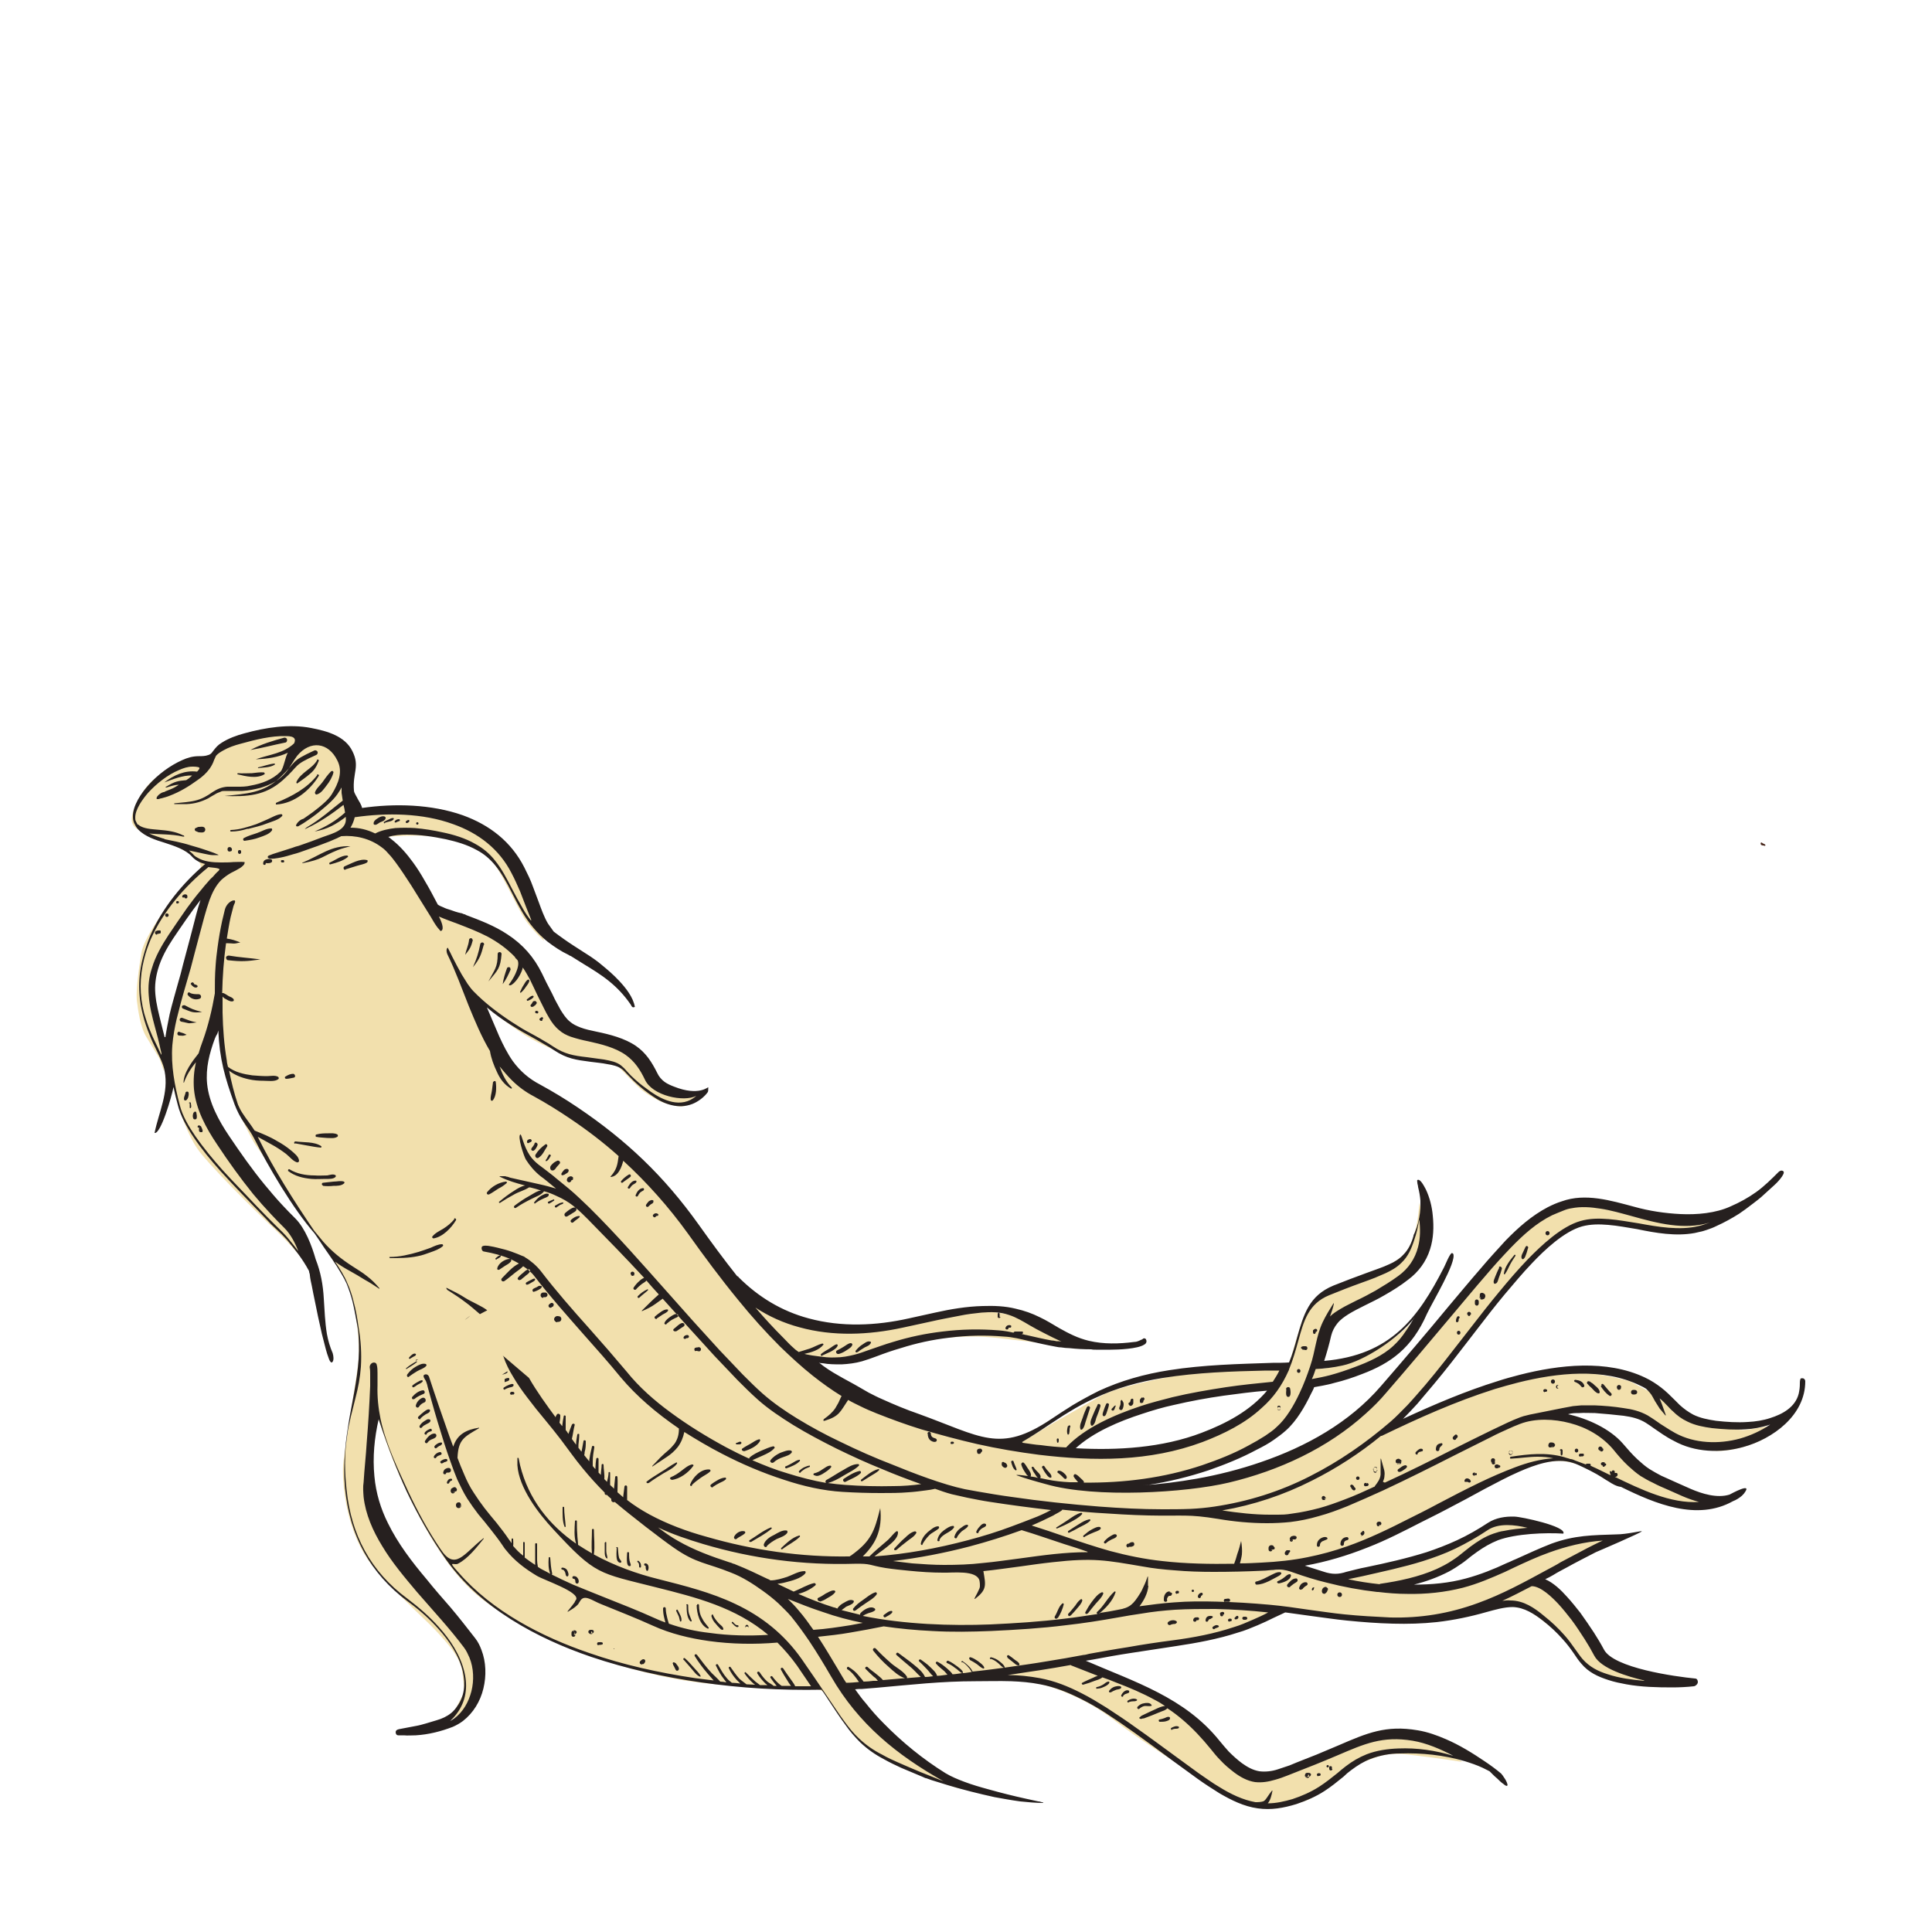
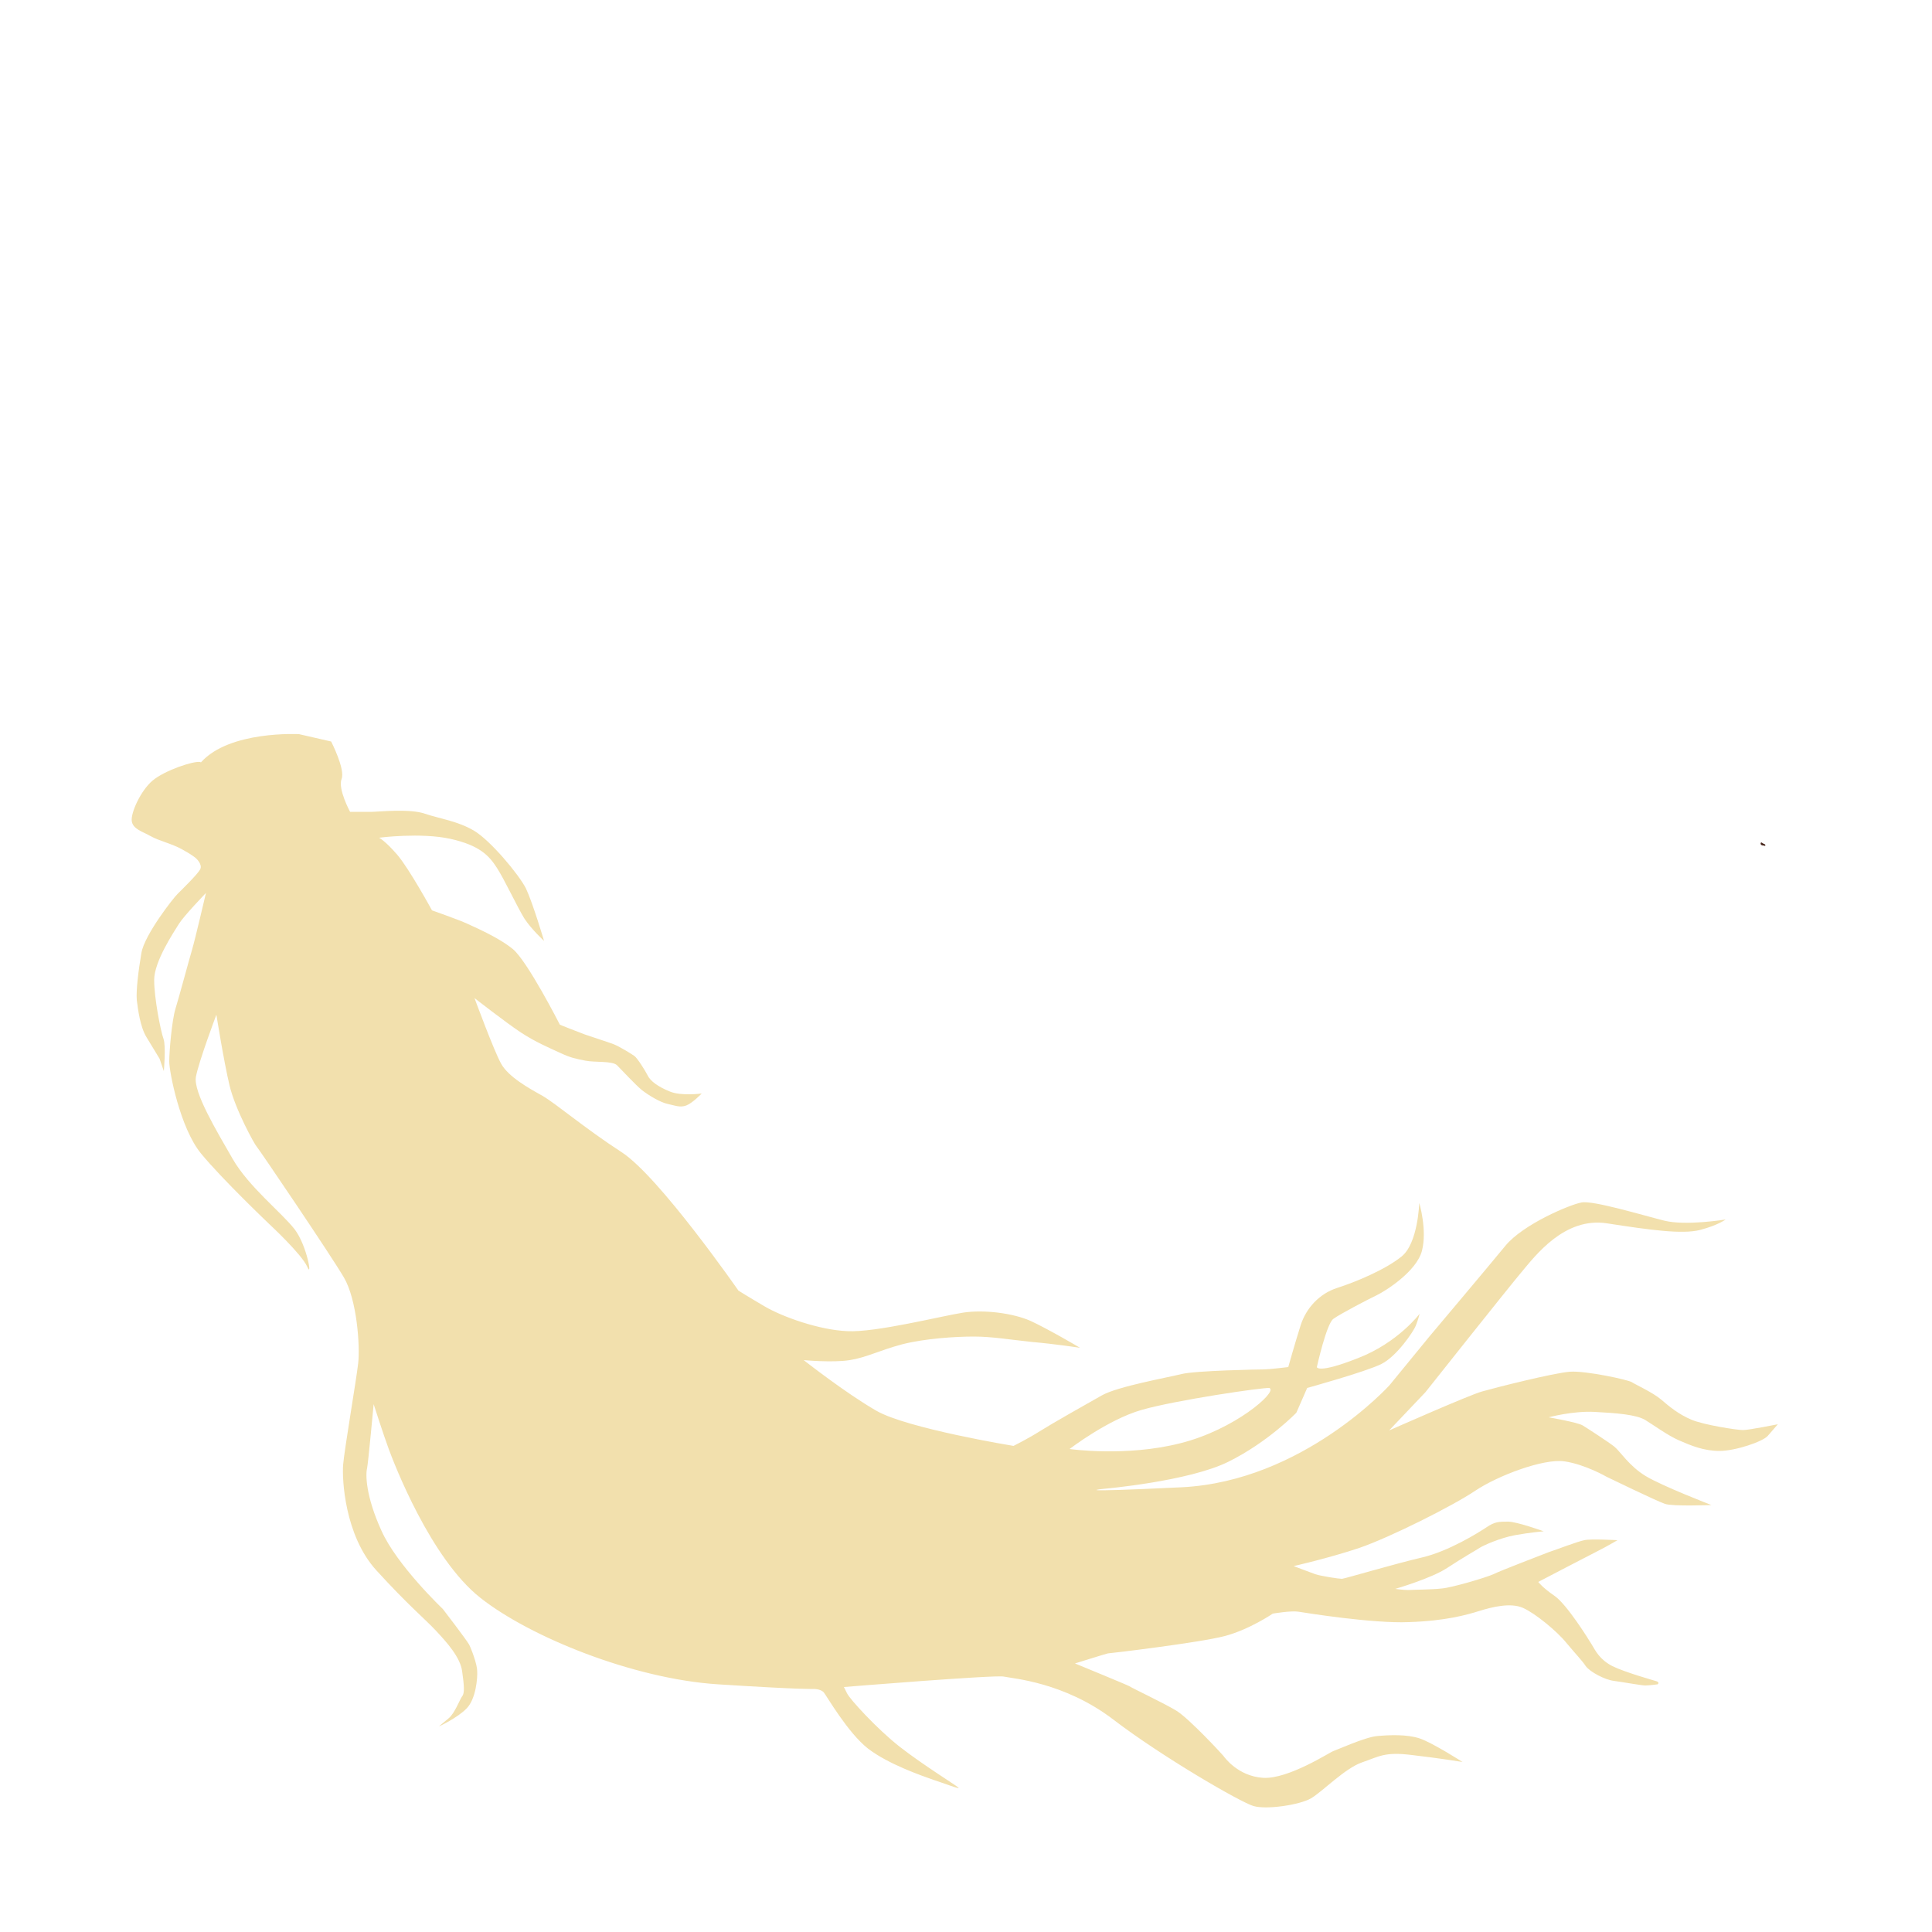
<svg xmlns="http://www.w3.org/2000/svg" id="OBJECTS" version="1.1" viewBox="0 0 500 500">
  <defs>
    <style>
      .cls-1 {
        fill: #f2e0ad;
      }

      .cls-1, .cls-2, .cls-3 {
        fill-rule: evenodd;
        stroke-width: 0px;
      }

      .cls-2 {
        fill: #49281d;
      }

      .cls-3 {
        fill: #26201f;
      }
    </style>
  </defs>
  <path class="cls-2" d="M455.7,218.4c-.2-.2.1-.5.3-.3.1.1.3.2.5.3.2,0,.3.2.4.3,0,0,0,.2-.2.2,0,0-.2,0-.3-.1,0,0-.2,0-.2,0-.2,0-.3-.1-.5-.2h0Z" />
  <g>
    <path class="cls-1" d="M51.8,197.2c-1.8-.3-9.2,2.2-12.3,4.8-3.1,2.6-5.7,8.4-5.4,10.5.3,2.1,2.8,2.7,4.9,3.9,2.1,1.2,5.4,1.9,8.1,3.4,2.6,1.4,3.6,2.3,3.6,2.3,0,0,1.8,1.6,1.1,2.9-.7,1.3-4.8,5.3-5.8,6.3-1,.9-8.6,10.6-9.4,15.3-.8,4.7-1.4,9.7-1.2,12.2.3,2.5.9,7,2.5,9.6,1.5,2.5,3.4,5.6,3.4,5.6l1.1,3.2s.6-6.5-.1-8.4c-.7-1.9-2.4-10.4-2.4-15.2s5.1-12.4,6.4-14.5c1.3-2.1,7-8,7-8,0,0-2.8,12-3.6,14.7s-3.4,12.4-4.3,15.3c-.9,2.9-1.6,10.9-1.6,13.6s2.8,17.2,8.2,23.8c5.4,6.6,17.8,18.4,17.8,18.4,0,0,8.2,7.6,9.7,10.9,1.4,3.3,0-5.3-3.2-9.6-3.3-4.3-11.9-11-16.1-18.3-4.2-7.3-10.2-17.3-9.5-21.2.7-3.9,5.3-16.1,5.3-16.1,0,0,1.9,12,3.4,18.3,1.5,6.3,6.5,15.3,7,15.8.5.5,19.2,28.1,22.6,33.9,3.4,5.8,4.2,17.8,3.7,22.2-.5,4.4-3.6,22.5-3.9,26.3-.3,3.7.4,18.3,8.6,27.3s12.5,12.5,15.4,15.6c2.9,3.1,6.3,6.9,6.8,10.5.5,3.6.7,5.7,0,6.5-.6.8-1.9,4.4-3.5,5.7-1.6,1.3-2.5,2.1-2.5,2.1,0,0,4.8-2.2,7.2-4.7,2.4-2.5,2.8-7.9,2.7-9.6,0-1.7-1.4-5.5-2.1-6.9-.8-1.4-6.8-9.2-6.8-9.2,0,0-11.9-11.3-15.9-20.3-4.1-9-4.1-14.6-3.7-16.1.3-1.5,1.7-16.6,1.7-16.6,0,0,2.5,7.8,3.9,11.6,1.4,3.8,10.8,28.3,23.7,38.5,12.9,10.2,39.7,21,61.5,22.4,21.9,1.4,24.9,1.2,24.9,1.2,0,0,1.7,0,2.5.9.8,1,6.2,10.4,11.4,14.5,5.3,4.1,14.1,7.1,16.9,8.1,2.8.9,7.4,2.7,6.5,2-.8-.7-9.2-5.9-15.1-10.5-5.9-4.6-13.1-12.5-13.7-13.9-.7-1.4-.8-1.6-.8-1.6,0,0,39.2-3.2,41.4-2.7s15.6,1.4,28.3,11.1c12.7,9.7,32.9,21.4,36.3,22.4,3.4,1,12-.3,14.9-2,2.9-1.7,8.8-7.8,13.2-9.3,4.4-1.5,5.8-2.8,12.9-1.9,7,.8,13.1,1.8,13.1,1.8,0,0-7.8-5-11.1-6.1-3.3-1.1-7.9-.9-11.1-.6-3.1.3-10.6,3.7-11.3,3.9-.7.2-11.6,7.3-18.1,6.9-6.5-.4-10-5.3-10.3-5.7-.4-.5-8.9-9.7-12.2-11.7-3.3-2-11.4-5.8-12.1-6.3-.7-.4-14.1-5.9-14.1-5.9,0,0,8-2.5,8.5-2.6.5,0,23.9-2.8,30.3-4.5,6.4-1.7,12.4-5.8,12.4-5.8,0,0,4.7-.8,6.6-.5,1.9.3,19.2,3.1,28.6,2.7,9.5-.3,15.1-1.9,18.3-2.9,3.2-1,8-2.2,11.2-.8,3.2,1.4,8.9,6.1,11.3,9.1,2.5,3,4,4.5,5,6,1.1,1.5,4.9,3.5,7.2,3.8,2.3.3,7.2,1.2,8.2,1.2s3.2-.3,3.2-.3c0,0,.6-.5-.3-.8-1-.3-8.1-2.3-11.4-3.9-3.3-1.7-4.4-4-5.3-5.5-.9-1.5-6.5-10.5-9.7-12.7-3.2-2.2-4.2-3.6-4.2-3.6,0,0,13.6-7.1,15.6-8.1,2-1,4.9-2.7,4.9-2.7,0,0-7-.4-8.6,0-1.6.3-7.1,2.4-9.2,3.1-2,.8-12.3,4.7-14.3,5.7-2,.9-10.8,3.5-13.4,3.7-2.6.3-7.2.3-8.6.4-1.4,0-3.4-.3-3.4-.3,0,0,9.3-2.7,13.4-5.4,4.1-2.7,7.5-4.6,8.4-5.2.9-.6,5.3-2.6,9.2-3.3,3.8-.7,7.4-1,7.4-1,0,0-6.9-2.5-9.2-2.5-2.4,0-3.4,0-5.5,1.4-2.1,1.4-9.9,6.3-16.9,7.9-6.9,1.6-19.7,5.4-20.6,5.5-.8,0-5.4-.7-6.9-1.2-1.4-.5-5.6-2.1-5.6-2.1,0,0,8.9-2,17-4.7,8.1-2.8,24.2-10.9,30-14.8,5.8-3.9,17.7-8.4,23.1-7.6,5.4.8,10.9,4,10.9,4,0,0,13.2,6.4,15.1,7,1.9.7,12,.3,12,.3,0,0-12.7-4.9-17-7.5-4.3-2.6-6.6-6.4-8.1-7.6-1.5-1.2-6.9-4.7-8.2-5.5-1.3-.8-8.8-2.1-8.8-2.1,0,0,6.2-1.7,11.9-1.4,5.7.3,10.8.7,13.1,2.1,2.3,1.4,5.8,4,8.8,5.3,3,1.3,6.3,2.7,10.4,2.7s11.2-2.4,12.5-3.9c1.3-1.5,2.6-3,2.6-3,0,0-7.5,1.5-9,1.5s-10.1-1.3-13.4-2.7c-3.3-1.4-5.7-3.4-7.8-5.2-2.1-1.8-6.7-3.9-7.6-4.5-.9-.6-11.9-3-16-2.7-4.2.3-19.6,4.2-22.7,5.1-3.1.8-24.1,10.1-24.1,10.1l9.4-9.9s21.1-26.6,24.8-31c3.7-4.4,11.2-14.4,22.2-12.7,11,1.7,19.5,2.9,24.1,1.7,4.6-1.2,6.6-2.7,6.6-2.7,0,0-10.3,1.7-15.9.3-5.6-1.4-18.5-5.3-21.4-4.7-2.9.5-15.1,5.6-19.7,11.2-4.6,5.6-19.6,23.4-19.6,23.4l-10.4,12.7s-22.4,24.8-53.7,26.4c-31.4,1.5-20.2.4-20.2.4,0,0,21.9-1.9,32.2-7,10.3-5.1,17.6-12.7,17.6-12.7l2.8-6.4s15.2-4.2,19.2-6.2,8.3-8.4,8.9-9.9c.6-1.5,1-3.1,1-3.1,0,0-5.6,7.5-16,11.5-10.4,4.1-10.6,2.3-10.6,2.3,0,0,2.5-11.3,4.3-12.5,1.8-1.3,9.1-5.1,11.2-6.1,2.1-1,10.3-6.1,11.7-11.5,1.4-5.4-.7-12.4-.7-12.4,0,0-.3,10.5-4.6,13.9-4.2,3.4-11.9,6.6-16.6,8.1s-8.1,5.3-9.5,9.7c-1.4,4.4-3.2,10.8-3.2,10.8,0,0-5,.6-6.2.6s-17.8.3-21.4,1.2c-3.6.9-16.5,3.2-20.6,5.5-4.1,2.3-13.1,7.4-16.1,9.3s-6.8,3.8-6.8,3.8c0,0-27.5-4.5-35.5-9.1-8-4.6-18.8-13.1-18.8-13.1,0,0,7.5.7,11.9,0,4.4-.7,7.6-2.5,13.6-4.1,5.9-1.5,13.7-2,18.5-2s9.3.8,15.1,1.4c5.8.5,12.4,1.5,12.4,1.5,0,0-8.3-4.9-12.9-7-4.6-2-12-2.9-17.3-2.1-5.3.8-22.7,5.2-30,4.8-7.3-.3-16.8-3.7-21.4-6.4s-6.8-4.1-6.8-4.1c0,0-20.5-29.5-30.2-35.8s-16.9-12.5-20.5-14.6c-3.6-2-8.8-4.9-10.7-8.3-1.9-3.4-6.9-17-6.9-17,0,0,8.2,6.4,12,8.9,3.8,2.5,7.4,4,10.2,5.3,2.8,1.3,4,1.5,6.5,2,2.5.5,7,0,8.2,1.2,1.3,1.3,4.6,4.9,6.4,6.4,1.8,1.4,4.8,3.2,6.7,3.6,1.9.4,3.2,1,4.8.4,1.6-.6,4-3.1,4-3.1,0,0-5.3.7-8.2-.5-3-1.2-5.1-2.7-5.8-4.2-.7-1.4-2.7-4.5-3.4-5-.7-.5-3.9-2.5-5.5-3.1-1.6-.6-5.4-1.8-7.4-2.5-1.9-.7-6.4-2.5-6.4-2.5,0,0-8.4-16.5-12.2-19.6-3.8-3.1-10-5.7-11.9-6.6-1.9-.9-9-3.4-9-3.4,0,0-5.9-10.8-9-14.4-3.1-3.6-4.7-4.4-4.7-4.4,0,0,10.8-1.4,18.5.3,7.6,1.7,10,4.4,12,7.5s5.3,10.2,7.1,13.1c1.9,2.9,5.1,5.8,5.1,5.8,0,0-2.9-9.8-4.7-13.6-1.9-3.7-9.2-12.4-13.4-14.9-4.2-2.5-8.8-3.1-12.7-4.4-3.9-1.4-12.2-.5-13.6-.5h-5.8s-3.2-5.9-2.2-8.5c1-2.5-2.7-9.7-2.7-9.7l-8.3-1.9s-18-1-25.4,7.3h0ZM328.6,359.3c1.9,1-9.1,10.7-23.1,14.2-14.1,3.6-28.7,1.5-28.7,1.5,0,0,9.9-7.6,18.6-10.1,8.6-2.5,31.6-5.9,33.3-5.7Z" />
-     <path class="cls-3" d="M295.7,384.4c4.7-.3,9.3-.9,13.9-1.7,5.6-1,11.2-2.4,16.7-4.3,11.7-4,22.9-10.2,31.1-19.7,5.9-6.8,11.7-13.6,17.4-20.5,2.8-3.3,5.5-6.6,8.3-9.8,2.1-2.5,4.3-4.9,6.5-7.3,3.3-3.4,6.8-6.5,11-8.7,1.2-.6,2.3-1.1,3.6-1.5,6.1-2.2,12.7-.2,18.7,1.4,3.9,1.1,8,1.7,12,1.9,4.2.2,9.1-.2,13-2,2.3-1,4.5-2.2,6.6-3.7,2.1-1.5,4-3.4,5.8-5.2.3-.3.8-.5,1.2-.2.8.6-2,3.4-2.4,3.7-1.1,1-2.2,2-3.3,3-1.3,1.1-2.7,2.1-4,3.1-.6.4-1.1.8-1.7,1.2-1.9,1.2-3.9,2.3-5.9,3.2-.8.4-1.6.7-2.5,1-.6.2-1.2.4-1.8.5-.4.1-.8.2-1.3.3-4.9.9-10.1,0-14.9-1-2.5-.4-5-.9-7.5-1.1-2.3-.2-4.6-.2-6.8.4-4.6,1.3-9.7,6.1-12.9,9.5-2.5,2.6-4.8,5.4-7.1,8.1-2.5,3-4.9,6.1-7.2,9.1-.7.9-1.3,1.7-2,2.6-3,3.9-6,7.8-9.1,11.5-1.4,1.7-2.9,3.4-4.3,5.1-1.2,1.3-2.4,2.6-3.7,3.9,8-3.7,16.2-7.2,24.6-9.8,1.8-.6,3.7-1.1,5.6-1.6,10.2-2.6,22.5-4,32.4.7,1.5.7,2.9,1.6,4.2,2.6,1.3,1,2.4,2.1,3.6,3.3.4.4.8.8,1.2,1.2,1.1,1,2.2,1.8,3.5,2.5,1.8.9,3.9,1.3,5.9,1.6,2.7.3,5.5.5,8.3.3,1.9-.1,3.9-.4,5.7-1,3.2-1,6.5-2.8,7.4-6.3.2-.9.3-1.7.3-2.6,0-.4,0-1.2.3-1.4,0,0,.1,0,.2,0,.5-.1.9.3.9.8,0,8.8-8.4,14.9-16.1,17-5.8,1.6-12.5,1.4-17.9-1.6-1-.5-2-1.1-2.9-1.7-.7-.5-1.5-1-2.2-1.5-.7-.5-1.4-1-2.2-1.5-1.8-1.1-3.6-1.5-5.7-1.8-2.5-.3-4.9-.5-7.4-.7-1.4,0-2.8-.1-4.1,0-1,0-2,0-2.9.3,5,1.1,10.8,3.7,14.2,7.6,1.2,1.4,2.4,2.8,3.8,4.1,1,.9,2,1.8,3.1,2.5,1,.6,2,1.2,3,1.7,1.3.6,2.7,1.2,4,1.8,1.2.5,2.4,1.1,3.6,1.6,3,1.3,6.9,2.5,10.1,1.5.4-.2,6-3.3,3.9-.5-.1.2-.5.6-.7.8-.7.6-1.5,1.1-2.3,1.4-9.3,5.2-20.1.7-29-3.7-1.1-.1-2.3-.8-3.2-1.4-.9-.5-1.7-1.1-2.6-1.6l-.5-.3c-1.1-.6-2.2-1.2-3.3-1.7-.9-.4-1.8-.9-2.8-1.2-4.5-1.5-9.9.5-14,2.3-3,1.3-5.9,2.9-8.8,4.4-3.3,1.8-6.6,3.6-9.9,5.3-1.5.8-3.1,1.6-4.7,2.4l-1.6.8c-4.7,2.4-9.3,4.8-14.2,6.7-5.3,2.1-10.6,3.7-16.2,4.7.9.3,1.8.6,2.8.9.7.2,1.5.5,2.2.7.9.3,1.9.5,2.9.5.9,0,1.9-.2,2.8-.5,1.7-.4,3.4-.9,5.1-1.2,5.3-1.1,10.6-2.3,15.7-3.9,2.7-.9,5.3-1.9,7.9-3.1,2.8-1.3,5.4-2.8,8-4.5,2-1.3,4.5-1.7,6.9-1.6,1.5,0,13.5,2.5,12.6,4.4-4.6-.3-12.3,0-16.9,1.7-2,.8-3.7,1.8-5.4,3-.5.4-1,.7-1.5,1.1-.9.7-1.7,1.4-2.6,2-1,.7-2.1,1.4-3.2,2-2.9,1.5-5.9,2.6-9.1,3.4,4.6,0,9.1-.4,13.5-1.6,3.7-1,7.2-2.4,10.6-4,.8-.3,1.5-.7,2.3-1,3.1-1.4,6.1-2.8,9.2-4,6-2.2,10.7-2.2,16.8-2.4,2.7,0,6.6-1,6.6-.8,0,.3-11.4,5.2-11.9,5.4-2.5,1.3-5.1,2.6-7.6,4-1.1.6-2.3,1.2-3.4,1.9-.7.4-1.4.8-2.1,1.1,2.1.9,4.1,2.8,5.6,4.5,1.2,1.3,2.4,2.8,3.5,4.2,1.2,1.7,2.4,3.4,3.5,5.1.9,1.4,1.8,2.9,2.6,4.4,2.5,4.8,18.5,7,23.6,7.5,0,0,0,0,0,0,.5,0,.7.5.7.9,0,.5-.5,1-1,1.1-1.8.2-3.8.3-5.6.3-4,0-8-.1-11.9-.8-1.6-.3-3.1-.6-4.6-1.1-2.8-.9-5.2-2-7.1-4.3-.7-.8-1.3-1.7-1.9-2.6-.9-1.3-1.8-2.5-2.9-3.7-1.5-1.7-3.2-3.3-5-4.7-2.3-1.8-4.9-3.5-7.9-3.6-2.2,0-4.6.7-6.8,1.3-4.2,1.2-8.5,2.1-12.9,2.6-3.7.4-7.5.5-11.3.4-4-.1-7.9-.4-11.9-.8-3.1-.3-6.2-.8-9.4-1.2-2.2-.3-4.3-.6-6.5-.9,0,0,0,0-.1,0-1,.5-2,.9-3,1.4-1.4.7-2.7,1.3-4.1,1.9-1.7.7-3.3,1.4-5.1,1.9-5.2,1.7-10.7,2.7-16,3.5-3.9.6-7.9,1.2-11.8,1.8-3.3.5-6.6,1.1-9.8,1.7-.6.1-1.2.2-1.8.3,12.7,5.5,25.6,9.5,34.6,20.7.8,1,1.6,1.9,2.4,2.8,1.1,1.1,2.2,2.1,3.4,3,1.4,1,2.8,1.8,4.5,2.1,1.6.2,3.3,0,4.8-.5,1-.3,2-.7,3-1,1.2-.5,2.4-1,3.7-1.5,1.1-.4,2.2-.9,3.3-1.3,1.9-.8,3.8-1.6,5.7-2.4,7.4-3.2,12.3-5.3,20.5-3.9,2.5.4,5,1.3,7.3,2.3,3.5,1.5,6.9,3.6,10,5.7,1.5,1,3,2.1,4.3,3.2,0,0,0,0,0,0,.1.1.3.4.4.5.2.3.4.6.6.9.2.3.8,1.4.6,1.7-.2.3-.9-.3-1-.4-.6-.4-1.1-.9-1.6-1.4-.5-.4-1-.9-1.4-1.3-.2-.2-.3-.3-.5-.5,0,0-.2-.2-.3-.2-.1,0-.3-.2-.4-.2-.4-.2-.8-.4-1.2-.6-1.5-.7-3-1.2-4.6-1.7-5.4-1.6-11.2-2.2-16.8-2-2.6,0-5.2.5-7.6,1.4-1.8.7-3.4,1.7-5,2.9-.7.5-1.4,1.1-2,1.7-1.6,1.3-3.2,2.6-4.9,3.7-2.3,1.5-4.7,2.5-7.3,3.4-3.3,1-6.5,1.6-10,1.1-3.6-.5-6.8-2.1-9.9-3.9-1.9-1.2-3.8-2.4-5.6-3.7-2.2-1.6-4.4-3.2-6.6-4.8-3.2-2.4-6.5-4.8-9.7-7.1-2.5-1.8-5-3.5-7.6-5.2-2-1.3-4.1-2.5-6.3-3.6-3.4-1.7-6.8-3.1-10.6-3.8-2.5-.5-5-.7-7.5-.8-3.1-.1-6.1,0-9.2,0-8.9,0-16.7.9-25.7,1.7-1.2.1-2.5.2-3.7.3-.6,0-1.2,0-1.8.1.9,1.2,1.7,2.4,2.7,3.5,1.5,1.9,3,3.6,4.7,5.3,4.8,4.9,10.2,9.3,16,12.9,1.5.9,3.2,1.6,4.8,2.2,2.1.8,4.2,1.4,6.4,2,3.2.9,6.4,1.7,9.6,2.4,1.1.2,2.1.5,3.2.7.3,0,.6.1.9.2,0,0,.4,0,.4.2,0,0,0,0,0,0-2,0-4-.2-6-.4-2.2-.3-4.4-.7-6.6-1.1-4.1-.9-8.1-1.9-12.1-3.1-1.4-.4-2.8-.9-4.2-1.3-.5-.2-.9-.3-1.4-.5-.3,0-.5-.2-.8-.3-1.9-.8-3.8-1.6-5.7-2.4-1.5-.7-3-1.4-4.4-2.2-2.3-1.2-4.3-2.6-6.2-4.4-1.4-1.4-2.7-2.9-3.8-4.5-1.5-2-2.9-4.2-4.3-6.3-.6-.9-1.2-1.9-1.9-2.8-10.4.2-20.9-.4-31.2-1.9-9.6-1.4-19.2-3.5-28.4-6.6-14.1-4.8-28.7-12.7-37.5-25.1-3.9-5.5-7.3-11.5-10.2-17.6-2.8-6.1-5.2-12.4-7.3-18.8-1.1,4.8-1.6,9.8-1.1,14.8.4,4.3,1.6,8.3,3.5,12.1,2.6,5.3,6.2,10,10,14.5,2,2.5,4.1,4.9,6.2,7.3,2.2,2.6,4.3,5.3,6.4,8,.7.9,1.2,1.9,1.6,3,1.2,3.1,1.3,6.7.5,10-.8,3.3-2.6,6.3-5.3,8.4-.8.6-1.7,1.1-2.6,1.5-3.1,1.2-6.3,2-9.6,2.2-1,0-2.1.1-3.1,0-.5,0-1,0-1.4,0-.5,0-.7-.4-.7-.8,0-.5.4-.7.9-.8,1.4-.3,2.8-.5,4.2-.8,1.8-.3,3.7-1,5.5-1.5,1.4-.4,2.7-1,3.8-1.9.6-.5,1.1-1.1,1.5-1.7,1.9-2.6,2.2-5.7,1.5-8.9-.9-4.1-3.5-8-6.3-11.1-2.3-2.6-5-5-7.9-7.1-9.9-7.3-15.1-17.2-16.3-29.3-.3-3.2-.3-6.4,0-9.6.2-3,.7-6,1.2-9,1-5.6,2.3-11.3,2.4-17,0-2.2,0-4.3-.4-6.4-.4-2.2-.8-4.4-1.3-6.5-.4-1.5-.9-3-1.5-4.5-.7-1.6-1.7-3.1-2.6-4.6-1.4-2.2-3-4.3-4.4-6.5-.4-.6-.9-1.3-1.3-1.9-5.6-6.4-12-17.3-15.7-24.7-.3-.6-.7-1.2-1-1.7-.4-.6-.9-1.3-1.3-1.9,0,0-.1-.2-.2-.3-1-1.4-1.9-3.2-2.5-4.8-2.5-6.9-3.9-11.8-4.2-19.1-.4,1.5-.3.6-.9,2.1-1.4,3.8-2.4,7.6-2,11.7.5,4.9,3,9.5,5.7,13.5,2.9,4.3,5.9,8.6,9.2,12.6,1.5,1.8,3,3.6,4.6,5.3,1.1,1.2,2.2,2.3,3.3,3.4,2.6,2.6,4.3,7.1,5.3,10.6,1.3,3.3,1.9,6.6,2.1,10.2.2,3,.3,6.1.8,9.1.3,1.7.8,3.4,1.5,5,.1.3.2.9.2,1.2,0,.4,0,.9-.4,1.2,0,0,0,0-.1,0-.3,0-.6-.7-.7-1-.3-.8-.6-1.7-.8-2.5-.3-1.3-.7-2.6-1-3.9-.3-1.5-.7-3-1-4.5-.5-2.6-1.1-5.2-1.6-7.9-.2-.9-.4-1.8-.5-2.7,0-.3-.1-.6-.2-.9,0-.1,0-.3-.1-.4-1.5-2.8-3.5-5.4-5.6-7.9-.9-1-1.9-2-2.9-2.9-.9-.8-1.7-1.6-2.5-2.5-1-1-2-2.1-3-3.1-3-3.1-6-6.2-8.9-9.4-2.5-2.8-4.9-5.7-6.9-8.7-1.7-2.5-3.4-5.5-4.1-8.4-.4-1.5-.8-3.1-1.1-4.6-.4,2.3-3.3,12.3-4.9,11.9,1.1-5.4,3.7-10.4,2.6-16-.3-1.8-1.3-3.7-2.1-5.4-.6-1.3-1.3-2.6-1.8-4-.7-1.7-1.3-3.4-1.7-5.1-1.3-4.9-1.3-10,0-14.9.5-1.9,1.1-3.8,1.9-5.7,3.1-7.1,8.3-13.5,14.2-18.5-1.3-.3-2.5-.9-3.4-1.9-1.7-1.9-4.7-2.8-7.1-3.6-2.3-.7-5.1-1.6-6.8-3.4-.5-.5-.8-1.1-1.1-1.7-.2-.5-.3-1-.3-1.6-.1-2.9,2.2-6.2,4.1-8.3,2.3-2.6,5.5-5,8.7-6.4,1.3-.6,2.7-1,4.2-1,.8,0,1.7,0,2.5-.3.4-.1.7-.3,1-.7.1-.1.2-.3.3-.4.7-.9,1.2-1.5,2.2-2.1,1.7-1.1,3.9-1.9,5.8-2.4,5.4-1.5,11.7-2.5,17.3-1.4,4.2.8,8.8,2.1,10.7,6,2,4,0,5.6.4,10.2,0,.6.8,1.7,1,2.2.3.5,1,1.6,1.1,2.3,8.4-1.2,17.9-1,26.1,1.9,6.9,2.5,12.5,6.8,15.9,13.5.8,1.6,1.6,3.2,2.2,4.9.5,1.3,1,2.7,1.5,4,.7,1.9,1.4,3.9,2.4,5.6.5.7,1,1.4,1.5,2.1,1.7,1.3,3.4,2.5,5.1,3.6,1.5,1,3,1.9,4.5,2.9.3.2.7.5,1,.7.6.4,1.2.9,1.8,1.4,1.6,1.3,3.1,2.6,4.5,4.1,1.7,1.8,3.7,4.3,4.1,6.8,0,0,0,0,0,0-.1,0-.3.1-.4.1-.2,0-.4-.2-.5-.4-.1-.2-.2-.4-.3-.5-1.6-2.3-3.4-4.2-5.5-5.9-2.1-1.7-4.4-3.1-6.7-4.5-1.1-.7-2.1-1.3-3.2-2-.2,0-.4-.2-.6-.3-1.9-.9-3.7-2.1-5.4-3.4-2.6-2.1-4.8-4.7-6.5-7.6-1-1.7-1.9-3.4-2.8-5.2-1.2-2.4-2.5-4.8-4.2-6.9-1.4-1.7-2.9-3-4.8-4-2.5-1.4-5.3-2.2-8-2.8-3.3-.7-6.8-1.2-10.1-1.2-1.6,0-3.3.1-4.8.6.3.2.6.4.8.6,2.2,1.7,4,3.8,5.6,6,1.1,1.5,2.1,3.1,3,4.7,1.2,2,2.3,4.1,3.4,6.2.4.3.9.5,1.4.7.6.3,1.2.5,1.9.7.8.3,1.7.6,2.6.8.3,0,.6.2.9.3.2,0,.4.1.5.2,3.7,1.4,7.4,2.8,10.7,5,4,2.6,6.9,5.9,9,10.2.7,1.5,1.4,2.9,2.2,4.4.5.9.9,1.9,1.4,2.8.4.7.8,1.5,1.2,2.2.7,1.1,1.4,2.2,2.4,3,.8.7,1.7,1.1,2.7,1.5,1.3.5,2.8.8,4.2,1.1,3.4.7,7.3,1.7,10.2,3.7,2.6,1.8,4.1,4.2,5.5,7,.4.9,1.1,1.7,1.9,2.3.7.5,1.6.9,2.4,1.2,6.5,2.6,8.9,0,8.9.2,0,.3,0,1-.1,1.2-.9,1.3-2.5,2.5-4,3.1-3.6,1.4-7.3.1-10.3-2-1.5-1-2.9-2.1-4.3-3.4-.8-.7-1.5-1.5-2.3-2.3-.4-.4-.8-.9-1.2-1.2-1.1-.9-2.6-1.2-3.9-1.4-1.4-.3-2.9-.4-4.3-.6-3.8-.5-6.2-.8-9.5-3-.7-.5-1.4-.9-2.1-1.3-.9-.5-1.7-1-2.6-1.5-4.4-2.4-8.9-5-12.7-8.3,1.1,2.5,2.1,5,3.2,7.5,1,2.2,2.1,4.4,3.5,6.4,1.9,2.6,4.2,4.6,7.1,6.1,3.3,1.8,6.6,3.8,9.7,5.9,12.6,8.5,22.3,17.7,31.3,30.3,3.2,4.5,6.5,9,10,13.4.1,0,.3,0,.3.2,5.1,5.1,11.1,8.8,18.2,10.7,8.5,2.3,17.4,1.9,25.9,0,2.3-.5,4.6-1,6.8-1.5,4-.9,8.2-1.6,12.3-1.7,2.9-.1,5.8,0,8.6.7,2.2.5,4.2,1.2,6.2,2.2,1.7.8,3.3,1.8,5,2.8,2.5,1.4,4.8,2.6,7.7,3.3,3.8.9,7.8.8,11.7.3.7,0,1.3-.3,1.9-.6.2,0,.3-.2.5-.3.1,0,.2-.1.4,0,0,0,.1,0,.2.1.4.6.2,1.2-.4,1.5-1.7,1.1-6.7,1.3-8.7,1.3-.7,0-1.4,0-2.1,0-.6,0-1.1,0-1.7,0-.4,0-.8,0-1.2-.1-1.9,0-3.8-.1-5.6-.3-.7,0-1.5-.1-2.2-.2-.5,0-1-.1-1.5-.2-2.2-.4-4.4-.9-6.6-1.4-2.2-.5-4.4-1.1-6.7-1.2-4.8-.4-9.5-.3-14.2.3-4.3.5-8.4,1.4-12.5,2.7-2.1.6-4.1,1.3-6.2,2.1-1.3.5-2.5.9-3.8,1.3-1.8.5-3.5.7-5.3.8-1.6,0-3.3,0-4.9-.3-.3,0-.7,0-1-.2,1.6,1.3,3.3,2.4,5.1,3.4,1.7,1,3.5,1.9,5.2,2.9.9.5,1.7,1,2.6,1.5,1.2.6,2.3,1.2,3.5,1.7,3.1,1.4,6.2,2.7,9.4,3.8,16.3,5.9,21,10.3,34.3,1.4,1.9-1.3,3.8-2.5,5.7-3.7,2.2-1.3,4.4-2.5,6.6-3.6,5.8-2.7,11.9-4.4,18.3-5.4,8.9-1.4,17.8-1.6,26.8-1.9,1.4,0,2.8,0,4.2-.1.9-2.1,1.5-4.3,2.1-6.5,1.7-6,3.1-10.8,9.4-13.4,2.8-1.1,5.6-2.2,8.4-3.2,1.1-.4,2.2-.8,3.3-1.2.9-.3,1.8-.7,2.7-1.1,1.4-.6,2.7-1.4,3.7-2.5,1.3-1.3,2.1-3,2.6-4.8,0-.3.2-.6.3-.8.2-.5.4-1.1.6-1.6.5-1.6.8-3.2.9-4.9,0-.6,0-1.3,0-1.9-.1-1.2-.3-2.3-.6-3.5,0-.4-.2-.8-.2-1.2,0-.1-.1-.5,0-.6.8-.5,1.9,1.9,2.2,2.4,1,2.1,1.6,4.5,1.8,6.8.3,2.9.2,5.9-.7,8.7-1,3.2-3,5.9-5.7,7.9-1.9,1.5-4,2.8-6.1,4-1.7,1-3.4,1.8-5.2,2.7-1.4.7-2.8,1.4-4.1,2.2-1.1.7-2.1,1.4-2.9,2.4-.8,1-1.3,2-1.6,3.2-.5,2.2-1.1,4.3-1.8,6.5,17.2-1.5,24.3-11.1,31-24.2.2-.3,1.6-3.9,2.1-3.7.1,0,.2.1.3.2.9,2.1-5.4,12.5-6.8,15.5-3.9,8.9-9.4,12.8-16.8,15.6-2.3.9-4.7,1.7-7.2,2.3-1,.3-2,.5-3,.7-.7.1-1.5.3-2.2.4-.2.6-.5,1.1-.8,1.7-1.6,3.3-3.7,7-6.5,9.5-1,.9-2.1,1.7-3.1,2.4-1.4,1-2.9,1.8-4.5,2.6-3.9,2.1-8.1,3.8-12.4,5.3-5.1,1.7-10.4,3-15.7,3.8h0ZM166.5,430.7c.2-.2.5-.5.5-.8,0-.3-.2-.5-.5-.5-.3,0-.6.3-.8.5-.2.2-.2.5,0,.7.2.2.5.2.7,0h0ZM153.2,422.3c0,0-.1,0-.2-.1,0,0,0,0,0,0,0,0,0,0,0,0,0,0,0,0,0,0,0,0,0,0,0,.2,0,.1,0,.2-.1.3,0,0-.1,0,0,0,0,0,0,0,0,0,0,0,.1,0,0,0,0,0,0,0,0,0,0,0,0,0,.2,0,.1,0,0,0,0,0,.2,0,.4,0,.5-.2.1-.2.1-.3,0-.5-.1-.2-.4-.2-.6-.2-.2,0-.4,0-.5.1-.2.1-.3.4-.2.6.1.2.3.3.5.4.2,0,.4,0,.5-.1,0-.2,0-.4-.1-.5h0ZM158.9,426.8c.1,0,.1-.2,0-.2s-.1.2,0,.2h0ZM154.9,425.7c.3,0,.8,0,1.1-.2,0,0,0-.2,0-.3-.2-.3-.7-.2-1.1-.2-.5,0-.5.8,0,.8h0ZM148.6,423.1c0,0,0-.1,0-.2,0-.1-.1.3,0,.1,0,0,0,0,0,0,0,0-.1,0,0,0,0,0-.2,0-.3,0h0c.3,0,.6-.3.5-.7,0,0,0,0,0,0,0,.2-.2.4-.2.6,0,0,.1,0,0,0,0,0,.2,0,0,0,.2,0,.4,0,.5-.2.2-.2.2-.4,0-.6-.2-.2-.6-.3-.9,0h.5s0,0,0,0c-.4-.2-.8,0-.8.5,0-.1,0-.2,0-.1,0,0,0,.1,0,.2,0,0,0,.1,0,.2,0-.2,0,0,0,0,0,0,0,.1,0,.2,0,.3.2.5.5.5s.5-.2.5-.5h0ZM148.5,408.6c.3,0,.4.4.4.6,0,.2,0,.5.3.6.2.1.4,0,.5-.2.2-.4,0-1-.3-1.3-.2-.3-.6-.4-.9-.4-.5,0-.5.7,0,.7h0ZM145.4,406.2c.4,0,.6.2.8.6.2.3.1.8.4,1.1,0,.1.3.1.4,0,.3-.4,0-1.1-.2-1.5-.3-.5-.8-.7-1.3-.7-.3,0-.3.5,0,.5h0ZM136.9,356.6c2,3.5,4.6,7.1,6.9,10.2,0-.3.2-.5.3-.7.3-.5,1-.1.9.4,0,.6-.1,1.1-.2,1.7.2.3.5.6.7.9.1-.9.2-1.7.4-2.6,0-.3.5-.2.5,0,0,1,0,2,0,2.9,0,.2,0,.4,0,.7.3.3.5.7.7,1h0c.3-.8.6-1.7.9-2.4.2-.4.9-.3.7.2-.3,1.1-.4,2.3-.7,3.5.4.5.7,1,1.1,1.5,0-.1,0-.2,0-.3,0-.8.2-1.5.3-2.3,0-.3.6-.3.5,0,0,.9-.1,1.7-.2,2.6,0,.3,0,.5,0,.8.3.3.5.7.8,1h0c.2-.9.3-1.8.5-2.7,0-.4.6-.3.6,0,0,.9,0,1.9-.3,2.8,0,.2,0,.5-.1.8.4.5.9,1.1,1.3,1.6,0-.3,0-.6.1-.9.1-1,.4-1.9.6-2.9.1-.4.7-.2.6.2-.2,1.2-.4,2.4-.4,3.6,0,.4,0,.8,0,1.2.2.3.5.6.7.8,0-.1,0-.2,0-.4,0-.7.1-1.5.2-2.2,0-.4.6-.4.6,0,0,.7,0,1.5,0,2.2,0,.4,0,.8,0,1.3.2.2.4.4.6.6,0-.9.2-1.8.2-2.6,0-.3.5-.3.5,0,0,1.1.3,2.4.2,3.7.2.2.5.5.7.7.2-.8.4-1.7.4-2.4,0-.2.3-.2.4,0,0,1,0,1.9,0,2.9,0,.1,0,.2,0,.3,0,0,.2.2.3.3.2.2.5.4.7.7.1-1,.2-2,.3-3,0-.4.6-.4.6,0,.1,1.3,0,2.6,0,3.9.5.4,1,.9,1.5,1.3,0-.1,0-.2,0-.3.1-.8.2-1.6.3-2.4,0-.5.7-.5.7,0,0,.9,0,1.8,0,2.7,0,.2,0,.5,0,.7,1.8,1.4,3.7,2.6,5.7,3.7,4.6,2.5,9.7,4.4,14.8,5.8,12.1,3.5,24.5,5.3,37.1,5.1,0,0,.2-.2.3-.2,5.3-3.8,6.1-6.3,7.6-12.3,0,0,0,0,0,0,0,0,0,0,0,0,.3,2.6.1,5.2-1,7.7-.8,1.8-2.1,3.4-3.5,4.8.6,0,1.1,0,1.7,0,0,0,0,0,0,0,1.2-1.2,2.5-2.3,3.8-3.4.6-.5,1.2-1,1.7-1.6.5-.5.9-1.1,1.5-1.5.2-.1.4,0,.4.3,0,1.5-1.7,2.8-2.8,3.7-1.1.9-2.2,1.6-3.3,2.5,8.2-.6,16.3-2.1,24.2-4.2,3.8-1,7.7-2.2,11.4-3.6,1.9-.7,3.7-1.4,5.5-2.1,1.6-.6,3.1-1.3,4.6-2.1-5.2-.6-10.5-1.3-15.7-2.1-2-.3-4-.7-6-1.1-1.3-.3-2.7-.6-4-.9-1.5-.4-2.9-.9-4.3-1.4-.8.2-1.5.3-2.3.4-1.5.2-3,.4-4.6.5-2.4.2-4.7.2-7.1.2-3.3,0-6.6-.1-9.9-.3-5.1-.3-10.3-1.5-15.1-3.1-5.6-1.8-11-4.1-16.2-6.8-3.3-1.7-6.5-3.6-9.7-5.6-.3,1.4-.8,2.7-1.7,3.9-.8,1-1.8,1.9-2.9,2.6-1.2.8-2.4,1.6-3.6,2.4,0,0,0,0-.1,0,0,0,0,0,0-.1l2.1-2.2c.7-.7,1.4-1.3,2.1-1.9.6-.5,1.1-1.1,1.6-1.7.8-1.2,1.1-2.4,1.1-3.8,0,0,0,0,0-.1-2.9-2-5.7-4.1-8.3-6.4-2.4-2.1-4.7-4.4-6.8-6.9-3.1-3.8-6.4-7.5-9.6-11.1-4.3-4.9-8.6-9.7-12.6-14.9-.8-1.1-1.9-2-3-2.7-.6.6-1.3,1.1-2,1.6-.9.7-1.8,1.5-2.8,2.2-.5.4-1.2-.2-.7-.7,1.3-1.3,2.7-3,4.4-3.8-.7-.4-1.4-.8-2.1-1.1.1.1.2.4,0,.6-.4.5-1,.8-1.5,1.1-.5.3-1,.7-1.5,1-.3.1-.6,0-.5-.4.3-1.3,2-2.4,3.3-2.4-2.1-.9-4.4-1.5-6.7-1.9-.5,0-.8-.7-.6-1.2.2-.5,1.7-.3,2.1-.2,1.3.2,2.7.6,3.9.9,1.1.3,2.2.7,3.2,1.1.4.2.8.3,1.2.5.3.1.6.2.8.4,1.5.9,3,2.2,4.1,3.6,3.9,5.1,8.2,10,12.5,14.8,3.3,3.7,6.5,7.4,9.7,11.2,3.2,4,7.2,7.5,11.3,10.5,4.6,3.4,9.5,6.4,14.5,9.1,1.9,1,3.9,2,5.9,2.9,0-.1,0-.2.1-.3.9-.8,2-1.3,3.1-1.8,1-.4,2-.9,3-1.1.3,0,.5.3.3.5-.8.9-1.9,1.4-3,1.9-.9.4-1.8.8-2.7,1.2,3,1.3,6,2.5,9.1,3.4,3.2,1,6.6,1.9,10.1,2.5-.3,0-.4-.6,0-.8,1.5-.8,2.9-1.8,4.4-2.6,1.2-.7,2.4-1.5,3.8-1.5.2,0,.3.3.2.4-1.1,1.1-2.7,1.8-4,2.6-1.3.8-2.6,1.5-4,1.9,0,0,0,0-.1,0,1.5.2,3.1.4,4.6.5,4.2.3,8.3.4,12.5.3,2.4,0,4.8-.2,7.1-.5-3.4-1.2-6.8-2.5-10.1-3.9-4-1.6-7.9-3.4-11.8-5.3-3.8-1.9-7.6-3.9-11.2-6.1-3.2-2-6.4-4.1-9.2-6.6-1.8-1.6-3.5-3.3-5.2-5-2-2.1-4-4.2-6-6.3-4.5-4.9-8.9-9.8-13.4-14.8-.6.4-1.2.9-1.8,1.3-1.1.8-2.3,1.4-3.5,1.9,0,0,0,0-.1,0,0,0,0,0,0-.1,1.4-1.4,2.9-2.9,4.4-4.2-1.1-1.2-2.2-2.4-3.2-3.6-.3.4-.8.6-1.2.9-.5.4-1.1.9-1.5,1.4-.3.3-.9-.1-.6-.5.4-.6.9-1.2,1.5-1.7.3-.3.7-.6,1.2-.8-4.8-5.2-9.5-10-14.5-15.1-1-1-2.1-2.1-3.2-3,.2.2.3.5,0,.8-.3.3-.8.5-1.2.8-.3.2-.7.4-1,.6-.6.3-1-.5-.5-.9.6-.5,1.4-1.2,2.2-1.4.2,0,.4,0,.5.1-.2-.2-.4-.3-.6-.5-1.4-1.1-2.8-1.9-4.4-2.6-1-.5-2.1-.9-3.2-1.2,0,0,0,0,0,0-.7,1-2.2,1.4-3.3,2-1.4.7-2.7,1.4-4,2.3-.4.2-.7-.3-.3-.6,1.2-.9,2.5-1.8,3.8-2.5.9-.5,2-1.3,3-1.4-.9-.3-1.9-.6-2.8-.8h-.2s0,0-.1,0c-1.2.8-2.6,1.1-3.8,1.8-1.3.7-2.5,1.4-3.7,2.2-.2.1-.4-.2-.2-.3,1.2-1,2.5-2,3.8-2.8.9-.6,1.9-1.2,2.9-1.4-2.3-.6-4.4-1.2-6.6-2.3,0,0,0,0,0-.1,0,0,0,0,0,0,.4,0,.8,0,1.2,0,.2,0,.4,0,.5.1.4,0,.7.2,1.1.3,2.5.6,5.1,1.1,7.6,1.7,1.4.3,2.8.7,4.2,1.1-.4-.3-.7-.6-1.1-.9-1-.8-1.9-1.6-2.9-2.3-1.5-1.2-2.8-2.7-3.8-4.3-.5-.8-2.3-6.2-1.4-6.5.3,0,.8,3,2.4,5.4,1.3,2,3.6,3.3,4,3.7,1,.8,2,1.5,2.9,2.3,1.1.9,2.2,1.8,3.3,2.7,1.8,1.5,3.4,3.1,5.1,4.7,7.1,7,13.8,14.7,20.4,22.1,4.4,5,8.9,10,13.4,14.9,2,2.1,4,4.2,6,6.3,1.7,1.7,3.4,3.4,5.1,4.9,2.7,2.4,5.9,4.6,9,6.5,3.6,2.2,7.3,4.2,11.1,6,4.5,2.2,9,4.2,13.7,6,5.1,2.1,12.9,5.1,18.6,6.3,1.1.2,2.2.4,3.3.6,2.9.5,5.8,1,8.8,1.4,7.5,1.1,15.1,1.9,22.7,2.5,5.4.4,10.8.7,16.3.7,2.4,0,4.8,0,7.3-.1,2.1-.1,4.2-.3,6.2-.6,8.7-1.3,17-3.9,24.8-7.9,7.5-3.8,14.4-8.6,20.8-14.1,1.5-1.3,2.9-2.8,4.3-4.2,1.6-1.7,3.1-3.5,4.6-5.2,3.4-4,6.6-8.2,9.8-12.3.7-.9,1.4-1.8,2.1-2.7,2.4-3.1,4.9-6.3,7.4-9.3,2.3-2.8,4.8-5.7,7.3-8.3,3.5-3.6,8.7-8.5,13.6-9.9,2.4-.7,4.8-.7,7.3-.5,2.6.2,5.2.7,7.8,1.1,4.9.9,10.6,1.9,15.5.7,1-.2,1.9-.6,2.9-.9-6.7,2-13.5.2-20.3-1.7-2.6-.7-5.3-1.5-8-1.9-2.5-.4-5-.6-7.5-.1-.7.1-1.4.3-2.1.6-1,.4-2,.8-2.9,1.2-4.1,2-7.5,5.1-10.7,8.4-2.2,2.3-4.4,4.7-6.5,7.2-2.8,3.2-5.5,6.5-8.3,9.8-5.8,6.9-11.6,13.8-17.5,20.6-1.6,1.9-3.3,3.6-5.2,5.3-9.9,9-22.5,14.8-35.5,17.9-11,2.6-34.5,4.1-47.3.4-2.6-.7-5.1-1.4-7.6-2.3,0,0,0,0,0-.1,0,0,0,0,0,0,1,0,2,.2,3,.3-.4-.2-.6-.7-.9-1.1-.4-.6-.7-1.2-.9-1.9,0-.4.4-.7.7-.4.5.5.8,1.2,1.2,1.7.3.5.7,1,.6,1.6,0,0,0,.1-.1.2.7.1,1.4.2,2,.4-.4-.2-.7-.8-.9-1.1-.4-.5-.6-1-.8-1.5-.1-.3.3-.4.5-.2.3.5.7.9,1.1,1.3.3.3.8.8.7,1.3,0,.1,0,.2-.2.2.6.1,1.3.3,1.9.4,1.9.4,3.9.6,5.9.7.7,0,1.4,0,2.1,0-.1-.2-.3-.3-.4-.5-.3-.3-.5-.6-.7-.9-.2-.4.2-.9.6-.6.4.2.7.5,1,.8.3.3.7.6,1,1,0,0,0,.2,0,.3,10.4.1,20.7-1.2,30.6-4.5,4.1-1.4,8.2-3,12-5.1,1.5-.8,2.9-1.6,4.3-2.5,1-.7,2.1-1.4,3-2.3,2.5-2.2,4.5-5.7,5.9-8.7,1.1-2.3,2-4.7,2.8-7.1,1.3-3.8,1.5-7.7,3.2-11.3.8-1.7,1.8-3.3,2.8-4.9,0,0,0,0,.1,0,0,0,0,0,0,.1-.2,1.1-.6,2.2-1,3.3.8-.8,1.8-1.4,2.8-2,1.3-.8,2.7-1.4,4-2.1,1.7-.8,3.4-1.7,5-2.6,2-1.2,4-2.4,5.9-3.8,2.6-1.9,4.3-4.4,5.1-7.5.6-2.3.6-4.8.3-7.1-.3,1.8-.7,3.6-1.3,5.3-.7,2.2-1.6,4.3-3.3,5.9-1.2,1.2-2.6,2-4.1,2.7-.9.4-1.9.8-2.8,1.2-1.1.4-2.3.9-3.5,1.3-2.8,1-5.6,2.1-8.3,3.2-5.4,2.2-6.6,6.7-8,11.8-.7,2.5-1.4,5-2.4,7.4,0,0,0,.2-.1.3-1.7,3.8-3.9,7-7,9.7-4.3,4-9.8,6.7-15.3,8.8-13.7,5.1-28.1,5-42.3,3.3-5.4-.7-10.8-1.6-16.1-2.8-4.8-1.1-9.6-2.4-14.4-3.8-3.9-1.2-7.7-2.6-11.5-4.1-1.5-.6-2.9-1.2-4.3-1.9-1-.5-2.1-1-3.1-1.6-2.1,3.1-2.2,4.2-6.1,5.4,0,0,0,0,0,0-.1,0-.1,0-.3,0,0,0,0,0,0,0,0,0,0,0,0,0,0-.2,0-.4.2-.5,1.1-.8,2.1-1.6,2.9-2.8.3-.5.5-.9.8-1.4.3-.6.5-1.2.8-1.7-2.6-1.6-5.1-3.4-7.5-5.3-2.9-2.3-5.7-4.9-8.4-7.5-3.8-3.8-7.4-7.8-10.8-12-4.6-5.6-8.9-11.4-13.1-17.3-4.9-6.8-10.5-13.1-16.7-18.8-.4,1.6-1.3,4.1-3.3,4.2,0,0,0,0,0,0,0,0,0,0,0-.1,1.6-1.8,1.8-3,2.1-5.3-3.9-3.5-8.1-6.7-12.4-9.6-3.1-2.1-6.3-4.1-9.6-5.9-2.1-1.1-4-2.5-5.7-4.2-1.1-1.1-2.1-2.3-3.1-3.5.7,2,1.6,3.9,3.1,5.4.2.2,0,.4-.2.3-1.7-1-2.8-2.5-3.6-4.3-.8-1.7-1.5-3.5-1.8-5.4-2.2-3.7-3.9-7.8-5.5-11.7-1.8-4.5-3.4-9-5.5-13.3-.2-.4-.4-1.3,0-1.7.1,0,.2,0,.2.2,0,.1.2.3.2.4.3.5.5,1,.8,1.6.8,1.6,1.6,3.1,2.5,4.7.5.8,1,1.6,1.5,2.4.5.7,1,1.4,1.5,1.9,2.9,3,6.3,5.6,9.8,7.9,1.3.8,2.6,1.7,3.9,2.4.7.4,1.5.8,2.2,1.2.9.5,1.8,1,2.6,1.5.7.4,1.4.8,2.1,1.3,3,2,5.3,2.4,8.8,2.8,1.5.2,2.9.4,4.4.6,1.6.3,3.3.6,4.5,1.6.5.4,1,.9,1.4,1.4.7.8,1.4,1.5,2.2,2.2,1.3,1.2,2.7,2.2,4.1,3.2,2.9,2,7.8,4.5,11.7,1-3.2,1.7-11.4,0-13.3-4.2-1.2-2.5-2.6-4.7-5-6.4-2.7-1.9-6.4-2.8-9.6-3.5-1.5-.3-3.1-.7-4.6-1.2-1.1-.4-2.1-.9-3-1.7-1.1-.9-1.9-2-2.6-3.2-.5-.8-.9-1.6-1.3-2.4-.5-1-1-2-1.5-3-.7-1.5-1.4-2.9-2.1-4.4-.6-1.1-1.2-2.2-1.9-3.2-.1.4-.2.8-.4,1.2-.4.9-1,1.9-1.7,2.6-.3.3-1.1,1.1-1.5.7,0,0,0,0,0-.1.6-.8,1.3-1.9,1.7-2.8.4-.9,1-2.4.6-3.4-.1-.2-.3-.3-.4-.5,0,0,0,0,0,0-.1,0-.3-.2-.3-.4-2.1-2.2-4.5-3.9-7.1-5.3-2.5-1.3-5.1-2.3-7.7-3.3-1.6-.6-3.3-1.2-4.9-1.9.5,1,1.5,3.2.6,3.7-.1.1-.3,0-.4-.2-.2-.2-.4-.5-.6-.7-.6-.8-1.2-1.8-1.7-2.7-1.7-2.7-3.4-5.5-5.1-8.2-1.3-2-2.6-4-4-5.9-.6-.8-1.2-1.6-1.9-2.3-.5-.6-1.1-1.2-1.7-1.6-3-2.3-6.8-3.2-10.5-2.9-.3.2-.7.3-1,.5-.7.3-1.4.6-2.1.9-2,.8-4,1.5-6,2.2-1.1.4-2.2.8-3.4,1.1-1,.3-2,.6-3,.8-.6.1-3.1.7-3.5,0,0,0,0-.1,0-.2,0-.2.5-.4.6-.4.5-.2,1-.4,1.4-.5,1.5-.5,2.9-.9,4.4-1.4.5-.2,1.1-.4,1.6-.5,2.1-.7,4.2-1.5,6.3-2.3,2.5-.9,6.2-1.8,5.9-4.9,0,0,0-.2,0-.3-2.5,1.9-4.7,3.2-8.1,3.8,3.2-1.4,5.4-2.7,7.9-4.9-.1-.7-.2-1.3-.4-2-2.8,2.2-6.3,4.6-9.4,6h0c-.4.2-.2.1-.6.3.1-.2.3-.3.5-.5,3.6-2.1,6.2-4.5,9.3-6.9-.1-.7-.2-1.3-.3-2,0-.5,0-.9,0-1.4-.2.4-.4.7-.6,1-1.2,2-2.9,3.4-4.7,4.9-1.4,1.2-3,2.3-4.5,3.3-.3.2-.7.4-1,.6-.1,0-.2.1-.3.2-.6.2-.9,0-.5-.6.3-.5.9-1,1.4-1.2.3,0,.7-.4.9-.5,1.2-.8,2.4-1.7,3.5-2.6,1.2-1,2.5-2.1,3.3-3.4,1.7-2.8,2.9-5.8,1.4-8.7-2.3-4.7-7-5.3-10.4-1.2-.5.7-1,1.4-1.4,2.1-.5.8-1,1.6-1.6,2.3-1.7,2-3.9,3.1-6.5,3.9-1.6.4-3.1.7-4.7.8-1.5,0-3,0-4.5,0-.4,0-.8,0-1.1.2-.5.2-1.1.4-1.5.7-.6.3-1.2.7-1.7,1-1.8.9-3.5,1.4-5.5,1.5h-3.3c0,0,0,0,0-.1s0,0,0-.1c1-.1,2-.2,3-.3.8-.1,1.6-.2,2.4-.4,1.7-.4,3.1-1.2,4.5-2.2,1.2-.8,2.4-1.3,3.8-1.4.9,0,1.8,0,2.7,0,1.1,0,2.2,0,3.4-.3,2.8-.5,5.6-1.5,7.7-3.6.8-.8,1.3-4.1,1.9-4.9h0c-2.5,1.2-5.4,1.6-8.3,1.7,3.7-1.3,7.1-1.5,9.9-4.1.5-1,.3-1.9-2-1.9-4-.1-7.9.9-11.9,2-1.5.4-3,.9-4.4,1.7-.7.4-1.4.8-1.9,1.4-.2.4-.3.7-.5,1.1-.3.9-.7,1.6-1.2,2.3-.8,1.1-1.9,2.1-3.1,2.9-2.2,1.6-4.5,3-7.1,4-.7.3-1.5.5-2.2.7-.3,0-.6.2-.8.2-.1,0-.3,0-.4,0-.2-.2,0-.6.2-.8.3-.4,1-.9,1.5-1,.2,0,.4-.1.5-.2.5-.2,1-.4,1.5-.6.7-.3,1.4-.7,2-1.1-1,0-1.9.3-3.2.7-.1,0-.2,0-.3,0,.1-.2,0,0,.2-.2h0c2.3-1.4,3-1.5,5.2-1.7.5-.3.9-.6,1.3-1,0,0,.1,0,.2-.2-2.4-.1-5,1-7.2,1.8,2.5-1.9,5.3-3.2,8.5-2.8.4-.4.7-.8.6-1-.2-.3-1.5-.3-1.8-.3-1.2,0-2.4.4-3.5.9-2.9,1.2-5.8,3.5-7.9,5.8-1.4,1.6-3.5,4.4-3.4,6.6,0,.3,0,.6.2.9.1.3.3.5.4.8h0c.1,0,.3,0,.4.2,2.4,1.7,7.4.5,11.4,2.6.1,0,.2-.1.3.3h-.1s-.3,0-.3,0c-2.9-.7-6.1-.5-8.7-.8,1.1.5,2.4.9,3.6,1.3.2,0,.3.1.5.2,0,0,0,0,0,0,0,0,0,0,0,0,1,.2,2,.4,2.9.6,1.3.3,2.6.6,3.8,1,1.4.4,2.8.8,4.2,1.3.6.2,1.1.4,1.7.6.4.2.8.3,1.2.5,0,0,0,0,0,.1,0,0,0,0,0,0-.5,0-1,0-1.5,0-.6,0-1.3-.2-1.9-.3-1.4-.3-2.8-.6-4.2-.9.3.3.7.6,1,.9.3.4.7.7,1.1.9,1.7,1.1,4.1,1.3,6.1,1.3,1.1,0,2.2,0,3.3-.1,1,0,1.9-.1,2.9,0,0,0,0,0,0,0,0,0,0,.1,0,.2,0,.5-.7,1-1.1,1.3-.8.5-1.6.9-2.4,1.3-.9.5-1.7,1.1-2.5,1.8-1.5,1.5-2.4,3.4-3.1,5.3-.5,1.4-.9,2.8-1.3,4.2-.5,1.9-1,3.7-1.5,5.6-.7,2.5-1.3,5-2,7.6-.5,1.7-1,3.5-1.5,5.2-.8,2.7-1.5,5.4-2.2,8.2-.5,2.2-.9,4.4-1.1,6.7-.4,5.3.6,10.4,1.9,15.4.7,2.9,2.4,5.7,4.1,8.2,2.1,3,4.5,5.9,6.9,8.6,2.8,3.1,5.7,6,8.5,9,1,1,2,2.1,3,3.1.8.8,1.6,1.6,2.5,2.5,1,1,2.1,2,3,3.1.9,1.1,1.8,2.2,2.7,3.4-.8-2.1-2-4.4-3.6-6-1.2-1.2-2.4-2.4-3.5-3.6-1.6-1.7-3.1-3.4-4.6-5.2-3.3-4.1-6.4-8.4-9.3-12.8-2.9-4.3-5.5-9.1-6-14.3-.2-2.4,0-4.7.5-7-1.3,1.6-2.4,3.3-3.1,5.3,0,0,0,0-.1,0,0,0,0,0,0,0,0-2.6,2.3-5.6,3.9-7.6.3-1.1.7-2.2,1.1-3.3,1.4-3.9,2.4-8.1,3.1-12.2h0s0,0,0,0c0-2.4,0-4.8.2-7.2.1-1.6.3-3.2.5-4.7.3-2.3.7-4.6,1.2-6.9.2-.8.4-1.7.6-2.5.1-.5.3-1.1.6-1.5.3-.5.9-1,1.4-1.2.2,0,.5-.2.7,0,.1.1,0,.4,0,.5-.2.4-.4.9-.5,1.4-.2.8-.4,1.5-.6,2.3-.4,1.8-.7,3.7-1,5.6,1.4.2,2.2.5,3.5,1-2,.5-1.7.2-3.5.2,0,0-.1,0-.2,0-.6,4.3-.9,8.6-1,12.9,0,0,.2,0,.3,0,.5.2.9.5,1.4.8.4.2,1.1.4,1.3.9,0,0,0,.3,0,.3-.5.4-1.3,0-1.8-.3-.4-.2-.8-.4-1.1-.8,0,1.4,0,2.8,0,4.2.1,4.2.4,8.3,1.1,12.4,0,.5.2,1.1.3,1.6,1.8,1.4,4.1,1.9,6.3,2.2,1.3.1,2.5.2,3.8.2.9,0,2.1-.3,2.9.2.2.2.2.5,0,.6-.9.7-2.7.4-3.8.4-1.3,0-2.6-.1-3.9-.4-1.8-.4-3.6-1.1-5-2.2.6,3,1.3,5.9,2.3,8.8.3.7.7,1.5,1.1,2.1.5.8,1.1,1.6,1.6,2.3.5.7,1.1,1.5,1.6,2.3,2,.8,4,1.6,5.8,2.7,1.3.7,2.5,1.5,3.7,2.5.8.7,1.9,1.5,2,2.6,0,.3-.3.5-.6.4-1.1-.4-1.9-1.5-2.8-2.2-1.2-.9-2.4-1.7-3.7-2.4-1.2-.7-2.4-1.3-3.6-2,4.2,8.5,9.3,16.5,14.6,24.3.8,1,1.6,1.9,2.4,2.9,2.2,2.5,4.7,4.5,7.5,6.3,1.2.8,2.6,1.6,3.7,2.5,1.2.9,2.3,2,3.3,3.2,0,0,0,0,0,.1,0,0,0,0-.1,0-1.2-.8-2.4-1.6-3.7-2.3-1.3-.8-2.6-1.6-3.9-2.3-1.3-.7-2.6-1.5-3.8-2.4,1.2,1.8,2.4,3.6,3.2,5.6.7,1.5,1.2,3.1,1.6,4.7.6,2.2,1,4.5,1.3,6.7.6,3.4.8,6.8.6,10.2-.2,2.8-.7,5.4-1.4,8.1-.4,1.6-.8,3.2-1.2,4.8-.4,1.7-.8,3.5-1,5.3-.7,4.6-.6,9.1-.1,13.7,1.2,11.6,6.2,21.1,15.7,28.1,2.9,2.2,5.7,4.6,8.1,7.3,3,3.3,5.7,7.4,6.7,11.8.9,3.8.4,7.5-2,10.7-.5.7-1.1,1.3-1.7,1.9.4-.2.8-.5,1.1-.7,2.3-1.7,3.7-4.3,4.4-7,.7-2.8.6-6-.5-8.7-.4-.9-.8-1.8-1.4-2.6-1.8-2.4-3.8-4.8-5.8-7.1-2.1-2.4-4.3-4.9-6.4-7.3-3.2-3.8-6.5-7.7-9-11.9-2.4-3.9-4.3-8.2-4.8-12.7-.1-1.3-.2-2.6,0-3.8.2-3.4.6-6.8.8-10.2.4-4.9.7-9.8.9-14.7,0-.9,0-1.9,0-2.8,0-.6,0-1.4-.1-1.9-.1-.5.2-1.1.7-1.3.5-.2,1,0,1.1.5.2.7.2,1.5.2,2.2,0,1,0,2.1,0,3.1-.1,3,.2,5.9.8,8.8,1.4,6.5,4.4,12.7,7.2,18.8,2.4,5.1,5.1,10.1,8.3,14.8,3.8,5.8,6,1.2,11.1-2.8,0,0,0,0,.1,0,0,0,0,0,0,.1-1.9,2.3-4,5.1-6.7,6.5-1,.5-2.9-1.1.2,2.3,8.7,10,21.5,16.6,33.8,20.8,8.9,3.1,18.1,5.1,27.4,6.5,1.6.2,3.2.4,4.8.6-.5-.6-1-1.1-1.5-1.7-1.3-1.5-2.4-3-3.4-4.6-.2-.4.3-.7.6-.3,1.2,1.6,2.4,3.2,3.8,4.7.7.7,1.5,1.4,2.2,2.2.5,0,1.1.1,1.6.2-.2-.3-.4-.5-.6-.8-.9-1.1-1.5-2.3-2.1-3.5-.2-.3.3-.6.5-.3.7,1.2,1.4,2.5,2.3,3.5.4.5.8.8,1.3,1.2.7,0,1.5.1,2.2.2-.4-.4-.7-.7-1-1-.8-.9-1.5-1.9-2-3-.1-.3.4-.5.5-.2.7,1,1.4,2,2.2,2.9.5.5,1.3,1,1.9,1.5.7,0,1.5.1,2.2.1-.1-.1-.2-.2-.4-.3-.9-.8-1.6-1.6-2.3-2.6-.1-.2.2-.5.3-.3.8.8,1.6,1.6,2.5,2.4.4.3.8.6,1.2.9.6,0,1.3,0,1.9,0-.2-.2-.4-.3-.5-.4-.8-.8-1.5-1.6-2.1-2.6-.2-.4.3-.7.6-.3.6.9,1.2,1.7,2,2.4.5.4,1.2.7,1.6,1.1.3,0,.5,0,.8,0-.6-.7-1.2-1.5-1.6-2.1-.2-.3.3-.6.5-.3.6.8,1.3,1.6,2.1,2.2,0,0,.2.1.3.2.8,0,1.6,0,2.4,0-.4-.5-.7-1-1-1.5-.6-.9-1.1-1.8-1.6-2.7-.2-.4.3-.7.6-.3.6.9,1.2,1.8,1.8,2.6.4.6,1,1.3,1.3,2,1.4,0,2.7,0,4.1,0-1.2-1.8-2.4-3.5-3.6-5.3-1.5-2.1-3.2-4.1-5.1-6-5.9.5-11.9.4-17.7-.4-5-.7-10-1.9-14.6-4-4.4-2-8.8-3.7-13.2-5.5-2.4-.9-4.5-2.8-5.6-.8-.2.3-.3.5-.5.8-.3.3-.5.5-.9.8-.5.4-1.1.7-1.7,1.1,0,0,0,0-.1,0,0,0,0,0,0-.1.4-.5.8-1,1.2-1.5.2-.3.4-.5.6-.8.1-.2.2-.5.4-.7,1-2-8.2-5-10.2-6.2-3-1.8-5.8-3.9-8-6.7-.3-.3-.5-.7-.8-1.1-1-1.5-2.1-2.9-3.2-4.3-1-1.3-2.1-2.6-3.1-3.8-1-1.3-2-2.7-2.9-4.1-1-1.6-1.8-3.3-2.6-5-.6-1.5-1.2-3-1.7-4.5-.6-1.7-1.2-3.4-1.7-5-1.1-3.5-2.2-7.1-3.2-10.7-.3-1.2-.7-2.4-1-3.6-.1-.5-.2-.9-.4-1.4-.1-.4-1.1-1.5-.5-1.8.5-.3,1,0,1.2.4,1.7,5.2,3.5,10.4,5.3,15.5.3.9.7,1.8,1,2.7,1-3.2,3.4-4.4,6.6-4.9,0,0,0,0,.1,0,0,0,0,0,0,.1-3.9,2.3-5.4,2.9-5.6,7.7.5,1.4,1.1,2.8,1.7,4.2.7,1.7,1.5,3.3,2.5,4.8.9,1.4,1.8,2.7,2.8,4,1,1.3,2.1,2.6,3.1,3.8,1.1,1.4,2.2,2.8,3.2,4.3.2.3.5.6.7,1,0-.4,0-.8,0-1.1,0-.2.4-.2.4,0,0,.6.1,1.2,0,1.8.8.9,1.6,1.8,2.6,2.5,0-.3,0-.7,0-1,0-.8,0-1.6,0-2.4,0-.2.3-.2.4,0,0,.9,0,1.8,0,2.7,0,.4,0,.8,0,1.2.9.7,1.8,1.3,2.7,1.9,0-.4,0-.8,0-1.2,0-1.4,0-2.8,0-4.2,0-.3.5-.3.5,0,0,1.4,0,2.8,0,4.2,0,.5.1,1.1.2,1.7.7.5,1.5.9,2.3,1.3.3.2.6.3.9.5-.5-1.3-.5-2.7-.4-4.1h0c0-.3.4-.3.4,0,.1,1.4.2,2.7.5,4,0,.1,0,.2-.1.3,1.8.9,3.7,1.8,5.5,2.6,2.6,1.1,5.2,2.1,7.9,3.2,4.5,1.8,8.9,3.5,13.3,5.5.9.4,1.8.8,2.7,1.1-.1-.4-.2-.8-.3-1.2-.2-.8-.3-1.6-.3-2.4,0-.5.7-.5.7,0,0,.8.2,1.7.4,2.5.1.5.3,1,.4,1.4,3.4,1.2,7,2,10.6,2.4,5,.7,10.1.8,15.1.5-8.4-7.1-18.6-9.7-29-12.3-15-3.8-15.6-3.1-26.6-15h0c-3.9-4.2-8.9-10.7-9.3-16.6,0,0,0,0,0,0v-1.9c0,0,.1,0,.2,0,0,0,0,0,.1,0l.4,1.9c2.2,8.9,7.6,15.5,14.5,20.3-.6-1.8-.4-4-.3-5.8,0-.3.5-.3.5,0,0,1.1,0,2.2.1,3.3,0,.9.2,1.9.2,2.8,1.2.8,2.4,1.5,3.6,2.2-.2-2,0-4.1,0-6.1,0-.3.5-.3.5,0,0,2.1.3,4.3,0,6.3,0,0,0,0,0,.1,5.3,2.9,11.1,5,16.8,6.4,6.7,1.7,13.5,3.4,19.8,6.4,7,3.3,12.7,7.9,17.2,14.3,2.3,3.3,4.6,6.7,6.9,10.1,1.4,2,2.7,4.1,4.2,6.1,1.1,1.5,2.3,3,3.7,4.3,1.8,1.7,3.8,3.1,6,4.2,1.4.8,2.9,1.5,4.3,2.1,1.8.8,3.7,1.6,5.6,2.4,2,.8,4,1.6,6,2.4-12.1-6.8-22-14.8-29.1-27.1-1.8-3.1-3.6-6.1-5.6-9.1-1.5-2.2-3-4.3-4.7-6.4-1-1.2-2.2-2.3-3.3-3.4-1.3-1.2-2.7-2.3-4.1-3.3-2.5-1.8-5.3-3.6-8.2-4.7-6.4-2.6-8.9-2.3-14.9-6.5-3.3-2.3-10.7-8-15.2-11.8-.3.2-.9,0-.9-.5,0-.1,0-.2,0-.3-.4-.3-.8-.7-1.1-1-.2,0-.5,0-.6-.3,0,0,0-.2,0-.3,0,0,0,0,0,0-2-2-3.9-4.1-5.7-6.3-2-2.4-3.8-5-5.7-7.5-1.3-1.7-2.6-3.3-4-5-1.6-1.9-3.2-3.9-4.7-5.9-1.3-1.7-2.5-3.4-3.6-5.3-1-1.6-1.9-3.4-2.5-5.2,0,0-.1-.2-.2-.3M124.2,340.1c-1.3-1.1-2.5-2.2-3.9-3.2-1.3-1-2.7-1.9-4.1-2.8-.4-.2-.5-.3-.7-.7,0,0,0,0,0-.1,0,0,0,0,.1,0,1.6.8,3.3,1.6,4.8,2.6,1.6,1,4.3,2.1,5.7,3.2M192.9,421.3s0,0,0,.1c0,.2.2.4.4.4s.4-.2.4-.4c0-.2,0-.3,0-.5,0-.2-.2-.4-.4-.4s-.4.2-.4.4c0,.2,0,.3,0,.5,0,.2.2.4.4.4s.4-.2.4-.4c0,0,0,0,0-.1,0-.2-.2-.4-.4-.4s-.4.2-.4.4h0ZM189.5,420.1c.4.4.8.9,1.3,1,.4,0,.5-.5,0-.5-.5,0-.8-.5-1.1-.8-.2-.2-.4,0-.3.3h0ZM184.1,418.2c.2.8.6,1.5,1.2,2.1.3.4.6.7.9,1,.3.3.4.5.8.5,0,0,.2,0,.2-.2,0-.6-.8-1.1-1.2-1.5-.6-.7-1.2-1.4-1.5-2.2,0-.2-.4,0-.3.1h0ZM180.3,415.4c0,2.1.8,5.2,2.9,6.1.1,0,.3-.1.2-.3-.6-.8-1.3-1.5-1.7-2.4-.6-1-.8-2.2-.8-3.4,0-.3-.5-.4-.5,0h0ZM177.7,415.4c0,1.3,0,3.3,1,4.2.1.1.4,0,.3-.2-.2-.6-.5-1.2-.7-1.8-.2-.7-.2-1.5-.2-2.2,0-.3-.5-.3-.5,0h0ZM175,416.9c.2.5.5,1,.7,1.5.1.4.2.8.3,1.2,0,.1.2,0,.3,0,.3-.9-.5-2.1-.9-2.9-.1-.3-.5,0-.4.2h0ZM167.1,405.3c0,0,0,0,0,0,0,0,0,.2,0,.2,0,.3,0,.6.2.9,0,.2.3.2.4,0,.3-.6.2-1.8-.7-1.8-.4,0-.4.6,0,.6h0ZM165.1,404.3c.3.3.3.7.3,1.1,0,.4.5.4.5,0,0-.6-.1-1-.6-1.4-.2-.2-.5,0-.3.3h0ZM162.3,401.9c0,.5-.4,3.6.7,3.4.4,0,.2-.6.1-.8-.3-.8-.3-1.7-.3-2.6,0-.3-.5-.3-.5,0h0ZM159.6,400.5c0,1-.2,2.2.1,3.2.1.4.7,1,1.1.6,0,0,0-.2,0-.2-.2-.4-.5-.6-.6-1-.2-.8-.2-1.7-.3-2.5,0-.3-.4-.3-.5,0h0ZM156.5,399.2c0,.8,0,1.6,0,2.4,0,.5,0,1.3.5,1.7,0,0,.2,0,.2,0,0-.6-.3-1.2-.3-1.9,0-.7,0-1.5,0-2.2,0-.2-.3-.2-.3,0h0ZM145.6,390.1c0,1.6-.1,3.5.5,5,0,.1.3.1.3,0-.1-1.7-.4-3.3-.4-5,0-.2-.4-.2-.4,0h0ZM264.6,345.3c.3,0,.7.2,1,.2,2.2.5,4.3,1,6.5,1.4.4,0,.9.1,1.3.2.4,0,.9,0,1.3.1-1.5-.7-3-1.4-4.5-2.2-1.2-.6-2.5-1.3-3.7-2-1.7-1-3.5-2.1-5.4-2.7-2.3-.8-4.6-.8-7.1-.6-1.9.2-3.7.4-5.6.8-2.6.5-5.3,1-7.9,1.6-2.3.5-4.6,1-6.9,1.5-8.8,1.9-18,2.3-26.7-.1-4.1-1.1-7.9-2.8-11.4-5.1h0c2.3,2.7,4.8,5.4,7.3,7.9.8.8,1.5,1.6,2.3,2.3.5.5,1,.9,1.6,1.3,0,0,0,0,0,0,1-.3,1.9-.6,2.9-.9,1.1-.4,2.1-1,3.2-1.3.2,0,.4.2.3.3-1.1,1.4-3.1,2-5,2.4.2,0,.3,0,.5.1,1,.2,2.1.4,3.1.5,1.5.2,3,.4,4.5.3,1.7,0,3.3-.3,4.9-.7,1.3-.3,2.5-.8,3.7-1.2,2.1-.7,4.2-1.5,6.3-2.1,4.2-1.3,8.5-2.2,12.8-2.7,4.8-.6,9.7-.7,14.6-.3,1.3.1,2.5.3,3.8.6,0-.1.2-.3.4-.3.3,0,.6,0,1,0,.3,0,.7,0,.9,0,.2,0,.2.5,0,.6,0,0-.1,0-.2,0h0ZM261,343.6c0-.1,0,0,0,0,0,0,0,0,0,0,0,0,0,0,0,0,0,0,0,0,.1,0,0,0,.2,0,.3,0,.1,0,.2,0,.3-.2,0,0,0-.2,0-.3-.2-.2-.6-.2-.9-.1-.3.1-.5.4-.6.7,0,.5.8.5.8,0h0ZM258.7,340.8c0-.2,0-.4,0-.5,0-.2,0-.4-.1-.5,0-.1-.2-.1-.3,0-.1.2-.1.3-.1.5,0,.1,0,.3,0,.5,0,.4.7.4.7,0h0ZM73,223.2c.1,0,.2,0,.4,0,.2-.1.2-.4,0-.6-.1,0-.2,0-.4,0-.2,0-.3.1-.3.3s.2.3.3.3h0ZM68.9,223.4c0,0,0,0,0-.1,0,0-.2.1-.2.2,0,0,0,0,0,0,0,0,.1,0,.2-.1,0,0,.2,0,.3,0,.3,0,.7,0,1-.2.3-.1.3-.7,0-.8-.5-.2-1-.1-1.5.1-.4.2-.6.5-.6,1,0,.4.6.5.7,0h0ZM62.4,220.6c0,0,0-.1,0-.2,0-.2-.1-.4-.3-.4,0,0-.1,0-.2,0-.2,0-.3.2-.3.4,0,0,0,.1,0,.2,0,.2.2.4.4.4s.4-.2.4-.4h0ZM59.8,219.3s0,0-.1,0c-1.1-.5-1.1,1.5,0,1,0,0,0,0,.1,0,.3-.1.3-.8,0-.9h0ZM74,279.2c.7,0,1.4-.2,2-.3.6-.1.4-.9-.1-1-.7,0-1.4.3-2,.7-.3.1-.2.6.2.6h0ZM83.6,306.9c.9.1,1.8.1,2.7,0,.9,0,2,0,2.7-.6.2-.1.2-.4,0-.5-.8-.3-1.8,0-2.7,0-.9.1-1.8.2-2.7.3-.4,0-.4.7,0,.7h0ZM74.5,303c1.8,1.4,3.9,1.9,6.1,2.1,1.2.1,2.4,0,3.7,0,.7,0,2.1.1,2.6-.6,0,0,0-.2,0-.3-.6-.5-1.6-.1-2.2,0-1.1,0-2.2.1-3.3,0-2.2,0-4.6-.4-6.5-1.6-.2-.1-.5.2-.3.4h0ZM403.5,359.4s0,0,0,0c.3,0,.5-.2.5-.5s-.2-.5-.5-.5c0,0-.2,0-.3,0-.3,0-.5.2-.5.5s.2.5.5.5c0,0,.2,0,.3,0,.3,0,.5-.2.5-.5s-.2-.5-.5-.5c0,0,0,0,0,0-.3,0-.5.2-.5.5s.2.5.5.5h0ZM399.8,360.2c0,0,.1,0,.2,0,.1,0,.3,0,.3-.2,0,0,0,0,0,0,0,0-.1.1-.2.2.1,0,.2,0,.3-.2,0-.1,0-.2,0-.3,0,0-.2-.1-.3-.2,0,0,.1.1.2.2,0,0,0,0,0,0,0-.1-.2-.2-.3-.2,0,0-.1,0-.2,0-.2,0-.4.2-.4.4s.2.4.4.4h0ZM401.9,358.1c.7,0,.7-1.1,0-1.1s-.7,1.1,0,1.1h0ZM422.7,360.9c.2,0,.5,0,.7-.1.2-.1.3-.3.3-.5s-.1-.4-.3-.5c-.2-.1-.4-.1-.7-.1-.3,0-.6.2-.6.6s.3.6.6.6h0ZM419.5,359.3h0c0-.3,0,0-.2.2,0,0-.2,0-.3,0,.2,0,.4,0,.5-.3,0-.2.1-.4,0-.5-.2-.3-.6-.4-.9-.1-.2.2-.2.4-.1.7,0,.2.3.4.5.4s.5-.2.5-.4h0ZM414.3,358.7s0,0,0,0v-.3s0,0,0,0c0,.1,0,.3,0,.4.6.9,1.3,1.8,2.2,2.4.4.3.8-.3.5-.6-.7-.7-1.3-1.5-2-2.3,0,0-.3-.2-.4-.1,0,0,0,0,0,0,0,0,.2,0,.3,0,0,0,0,0,0,0-.3-.2-.6.1-.4.4h0ZM410.7,357.7s0,0,0,0c0,0,0,.1,0,.2,0,.2.2.3.3.4.2.3.6.6.9.9.5.5,1,1.2,1.7,1.4.2,0,.4,0,.4-.3,0-.7-.7-1.3-1.2-1.7-.3-.3-.6-.6-1-.8-.1-.1-.3-.2-.4-.3,0,0-.1,0-.2,0-.1,0-.1,0,0,0-.2-.2-.6.2-.4.4h0ZM407.5,357.6c.3.1.7.3,1,.5.3.2.5.5.8.8,0,.1.3.2.4.1,0,0,0,0,.1,0,.1,0,.3-.3.2-.5-.4-1-1.3-1.3-2.3-1.4-.3,0-.5.4-.1.5h0ZM253.6,375.9s0,0,0-.1c0,0,0,0,0,0,0,0,0,0,0,.1,0,0,0,0,0,0,0,0,0,0,0,0,0,0-.2,0,0,0,0,0-.2,0,0,0,.1,0,.1,0,.2,0,.2,0,.4-.3.4-.5s-.2-.4-.4-.5c-.2,0-.6,0-.8.2-.2.2-.2.5-.1.8,0,.5.9.5,1,0h0ZM246.3,373.7c.2,0,.3,0,.5-.1.1-.1.1-.3,0-.4-.1-.1-.3-.1-.5-.1-.4,0-.4.7,0,.6h0ZM240.1,371c0,.6.1,1.1.5,1.6.4.4,1.1.7,1.6.5.2-.1.3-.3.2-.6-.1-.2-.5-.3-.8-.4-.5-.2-.7-.6-.7-1.1,0-.5-.8-.6-.9,0h0ZM330.6,364.6s0,0,0,0c0,.2.2.4.4.4s.4-.2.4-.4c0,0,0-.1,0-.2,0-.2,0-.4-.2-.6-.1,0-.3,0-.4,0-.2.1-.2.3-.2.5,0,0,0,.1,0,.2,0,.2.2.4.4.4s.4-.2.4-.4c0,0,0,0,0,0,0-.2-.2-.4-.4-.4s-.4.2-.4.4h0ZM340.5,343.9c-.3,0-.5.2-.7.4,0,0,0,.2,0,.3,0,.2,0,.3.1.5.2.3.6,0,.6-.2,0,0,0,0,0-.1,0,0,0,0,0,0,0,0,0,0,0-.1,0,0,0,0,0,0,0,0,0,0,0,0,0,0,0,0,0,0,0,0,0,0,0,0,.2,0,.4-.2.4-.4s-.2-.4-.4-.4h0ZM337.1,349.3h.2c0,0-.1,0-.2,0,0,0,0,0,.1,0,0,0,.1,0,.2,0,.2,0,.3.1.5.1.6,0,.6-1,0-1-.2,0-.3,0-.5,0-.1,0-.3,0-.4.1,0,0,.1,0,.2,0,0,0-.2,0-.2,0-.4,0-.4.6,0,.6h0ZM336.1,355.3c.6,0,.6-1,0-1s-.6,1,0,1h0ZM332.9,359.5c0,.5-.2,1.3.1,1.8.2.3.6.3.8,0,.3-.5.2-1.3.1-1.8,0-.7-1-.7-1.1,0h0ZM341.2,459.6c.2,0,.4,0,.5-.1.1-.2.1-.4,0-.5-.1-.1-.4-.1-.5-.1-.2,0-.4.2-.4.4s.2.4.4.4h0ZM344.7,457.8c0-.2,0-.3,0-.5-.1-.3-.6-.3-.7,0,0,.2,0,.3,0,.5,0,.2.2.4.4.4s.5-.2.4-.4h0ZM343.6,457.4c.4,0,.4-.6,0-.6s-.4.6,0,.6h0ZM338.7,459.1c0,0-.1,0-.2,0,0,0,0,0,0,0,0,0,0,0,0,0,.1.1.1.3,0,.5,0,0-.1.1-.2.2,0,0,0,0,0,0,0,0-.2,0-.2,0,0,0,0,0,0,0-.1,0-.2-.2-.3-.2.2.3.5.3.8.2.1,0-.1,0,0,0,0,0,0,0,.1,0,.2,0,.4,0,.5-.3,0,0-.1.1-.2.2,0,0,0,0,0,0,0,0,.2,0,.2-.2.1-.1.1-.4,0-.5,0,0,0,0-.1-.1,0,0,0,0-.1,0,0,0,0,0,0,0,0,0,.1.1.2.2-.1-.3-.5-.3-.8-.3-.4,0-.7.2-.7.6,0-.1,0-.2.2-.4-.1.2-.2.3-.2.6,0,.2.3.4.5.5.2.1.5,0,.6-.2.1-.2,0-.5-.2-.6h0ZM321.9,419.2c.1,0,.3,0,.4,0,.2,0,.5-.1.5-.4s-.3-.4-.5-.4c-.1,0-.3,0-.4,0-.2,0-.4.2-.4.4s.2.4.4.4h0ZM314.4,421.5c.3-.2.6-.2.9-.4.2-.1.2-.3,0-.4-.5-.3-1,0-1.4.3-.4.3.2.9.5.5h0ZM316.5,417.8s0,0,0,0c0,0,0,0,0,0,0,0,0,0,0,0,0,0,0,0,0,0,0,0,0,0-.1.1,0,0,0,0-.1,0,0,0,0,0,0,0,.1,0,.2,0,.3,0,.3-.1.3-.6,0-.7-.2-.1-.5,0-.7.1-.2.1-.2.4-.1.6,0,.2.1.4.4.4s.3-.2.4-.4h0ZM320.1,419.1c.1-.1.4-.3.4-.5,0-.3-.1-.5-.4-.4-.2,0-.3.3-.5.4-.3.3.1.7.4.4h0ZM318.2,419.6c.2,0,.4,0,.5-.1.1-.2.1-.3,0-.5-.1-.1-.3-.1-.5-.1-.2,0-.4.2-.4.4s.2.4.4.4h0ZM312.7,419.5c0-.3.2-.4.4-.5.1,0,.3,0,.4-.2,0,0,.2,0,.3-.2.1,0,.1-.3,0-.3-.4-.2-.8-.1-1.2,0-.4.2-.6.6-.6,1.1,0,.4.6.4.7,0h0ZM309.7,419.3s0,0,0,0c0,0,0,0,0,0,0,0,0,0,0,0,0,0,0,0,0,0,0,0,0,0,0,0,0,0,0,0,0,0-.1,0,0,0,0,0,.1,0,.2,0,.4,0,.3-.2.3-.6,0-.7-.2-.1-.5,0-.8,0-.3.1-.5.4-.5.7,0,.2.1.3.3.4.2,0,.5,0,.5-.3h0ZM302.9,420.5c.2-.1.4-.1.7-.2.3,0,.7,0,.9-.3.1,0,.1-.3,0-.4-.6-.5-1.7-.3-2.2.2-.4.4.2,1,.7.7h0ZM317.1,414.5c.3,0,.8.1,1.1,0,.2-.2.2-.5,0-.7-.3-.2-.8,0-1.1,0-.5,0-.5.8,0,.8h0ZM310.8,413.1s0,0,0,0c0,0,0-.1,0,0,0,0,0,0,0,0,0,0,0,0,0,0,0,0,.1-.1.2-.2.4-.1.3-.7,0-.7-.5,0-1,.5-1,1,0,.2.2.4.4.4s.4-.2.4-.4h0ZM308.7,412c.4,0,.4-.6,0-.6s-.4.6,0,.6h0ZM304.6,412.4s0,0,.1,0c.2,0,.3,0,.4-.2,0,0,0-.3,0-.3-.1-.2-.2-.2-.4-.2,0,0,0,0-.1,0-.2,0-.4.2-.4.4s.2.4.4.4h0ZM302,414.1c0-.2,0-.5.2-.7,0-.2.2-.3.4-.4,0,0,.1,0,.2,0,0,0,0,0,.1,0,.1-.2.1-.2,0,0,.2,0,.3-.2.4-.4.2-.4-.4-.5-.7-.6,0,0,.2,0,.3,0-.5-.4-1.2.2-1.4.6-.3.5-.3,1-.3,1.5,0,.6.9.6.9,0h0ZM357.2,394.8c0,0,0-.1,0-.2,0,.1,0,0,0,0,0,0,0,.1,0,0-.1,0-.3.1-.4.2,0,0,.2,0,.2,0,.1,0,.1,0,0,0,0,0-.1,0,0,0,0,0-.1,0,0,0,0,0,0,0,0,0,.2,0,.5-.2.5-.5s-.2-.5-.5-.5c-.2,0-.4,0-.6.2-.1.1-.2.3-.1.4,0,0,0,0,0,0,0-.1,0-.2,0-.3,0,.2,0,.3,0,.5,0,.2.2.4.4.4s.4-.2.4-.4h0ZM352.1,397.5c.3,0,.6-.1.8-.3.2-.2.3-.6.1-.9,0-.1-.3-.2-.4,0,0,0,0,0,0,0,0,0-.1,0-.1.2,0,0,0,0,0,0,0,0,0,0,0,0,0,0,0,0,0,0,0,0,0,0,0,0,0,0,0,0,0,0-.1,0,0,0,0,0-.2,0-.4.2-.4.4s.2.4.4.4h0ZM347.8,399.5c0-.5.3-.8.8-.9.2,0,.4-.2.4-.4s-.2-.4-.4-.4c-1,0-1.7.8-1.7,1.8,0,.6.9.6.9,0h0ZM341.6,399.8c0-.4.3-.7.6-.9.4-.2.8-.3,1.2-.5.2-.1.2-.4,0-.5-.5-.3-1.3,0-1.7.3-.6.4-.9,1-.9,1.7,0,.6.8.5.8,0h0ZM334.5,398.5s0-.1,0,0c0,0-.2.1-.3.2.2,0,.3-.2.4-.3,0,.1,0,0,0,0,.1,0,0,0,0,0,0,0,.1,0,0,0,0,0,.1,0,.2,0,.1,0,.3,0,.4,0,.5-.2.5-.8,0-.9-.3-.1-.7,0-1,.1-.3.2-.6.7-.3,1,0-.1,0-.2-.1-.3,0,0,0,.2,0,.3,0,.5.8.5.8,0h0ZM333.6,401.9c0,0,0,0,0,0,0,0,0,0,0,0,0,.1,0,0,0,0-.2.1.1-.1.1,0,0,0,0,0,0-.1,0,0,0,0,0-.1,0-.1,0-.2,0,0,0,0,0,.1-.1.2.1-.1.2-.3.3-.4,0-.2-.1-.4-.3-.3-.1,0-.2,0-.3,0h.2s0,0,0,0c0,0-.2,0-.2,0s-.2,0-.3,0c0,0-.2.1-.2.2-.2.1-.3.4-.3.6,0,.3.2.5.5.5s.5-.2.5-.5h0ZM329.1,401.2c0,0,0-.1,0-.2,0,0,0,.2,0,.2,0,0,0,0,0,0,0,0,0,0,0-.2,0,0,0,0,0,0,0-.1,0,.1,0,0,0,0,0,0,0,0,0,0,0,0,0,0,0,0-.2,0,0,0-.1,0-.2,0-.1,0,0,0,0,0-.1,0,.2,0,.4,0,.6,0-.1,0-.3,0-.4,0,.2,0,.4,0,.6,0,0,0,.2-.2.2-.3,0-.2-.1-.4-.3-.5,0,0,0,.1.1.2,0-.5-.8-.7-1.2-.3-.1.1-.2.3-.2.5,0,0,0,0,0,.1,0,0,0,.1,0,.2,0,0,0,0,0,.1,0,.1.1.1,0,0,0,0,0-.2,0-.2,0,0,0,.1,0,.2,0,.3.2.5.5.5s.5-.2.5-.5h0ZM391.5,376.1c0,0,0-.2,0-.2,0-.9-1.5-.3-.8.3,0,0,0,0,.1.1.1.1.3.1.4,0,0,0,0,0,.1-.1.7-.6-.9-1.2-.8-.3,0,0,0,.2,0,.2,0,.6.8.6.9,0h0ZM387.3,380c.2,0,.5,0,.7-.3,0,0-.2.1-.3.2,0,0,.1,0,.2,0,.1,0,.2-.1.3-.2.1-.1.1-.3,0-.4,0,0-.2-.1-.3-.2,0,0-.1,0-.2,0,0,0,.2.1.3.2-.1-.3-.4-.3-.7-.3-.3,0-.5.2-.5.5s.2.5.5.5h0ZM380.5,383c-.2-.2-.5-.4-.8-.4-.4,0-.6.2-.7.6,0,.2.1.4.3.3,0,0,.1,0,.2,0,0,0,.1,0,.2,0,.1,0,.2,0,.3.1.4.3.9-.2.5-.5h0ZM381.9,381.2c0,0-.2,0-.3,0,.1,0,.2.2.3.2,0-.2-.2-.3-.4-.3s-.4.2-.4.4.2.4.4.4.3-.1.4-.3c-.1,0-.2.2-.3.2,0,0,.2,0,.3,0,.2,0,.3-.1.3-.3s-.1-.3-.3-.3h0ZM386.8,378.5s0,0,0-.1c0,0,0-.1,0,0,0,0-.1.2-.2.3.2-.2.3-.4.3-.6,0-.2,0-.3,0-.4-.1-.2-.3-.3-.5-.3s-.3,0-.4.2c-.2.2-.2.3-.1.5,0,.2,0,.5.3.6,0,0-.1-.2-.2-.3,0-.1,0,0,0,0,0,0,0,0,0,.1,0,.2.2.5.5.5s.4-.2.5-.5h0ZM414.8,374.8s0,0-.1-.1c0,0,0,0,0,0,0,0,0,0,0,0,.1.1.1.2,0,.1v.3c.2-.5-.5-1-.9-.6-.4.4,0,1.1.6.9h-.3c.1,0-.2-.2-.1,0,0,0,0,0,0,0,0,0,0,0,.1.1.2.2.5.2.7,0,.2-.2.2-.5,0-.7h0ZM417.1,380.9c0-.5.8-.5.8,0,0,0,0,.2,0,.2,0,0,0,.2,0,.1,0,0,0,0,0,0,0,0,0,0,0,0,0,0,0,0,0,0,0,0,0,0,0,0,0,0,0,0,0,0,0,0,0,0,0,0,0,0,0,0,0,0,0,0,0,0,0,0,0,0,.1,0,.2,0,0,0,0,0,0,0,.1,0,.2,0,.3,0,.2.1.3.4.2.6,0,.2-.2.3-.4.4,0,0-.2,0-.3,0,6.6,3.2,14.5,7,21.8,6.5h0c-1.5-.4-2.9-.9-4.3-1.5-1.2-.5-2.4-1.1-3.6-1.6-1.4-.6-2.8-1.2-4.1-1.9-1.1-.5-2.1-1.1-3.1-1.7-1.2-.8-2.2-1.7-3.2-2.6-1.4-1.3-2.7-2.8-3.9-4.3-2.9-3.4-6.9-5.7-11.2-6.8-4.1-1.1-9-1.3-12.9.2-1.1.4-2.2.9-3.3,1.4-1.3.6-2.7,1.2-4,1.9-3.2,1.6-6.4,3.2-9.6,4.8-6.1,3.1-12.3,6.2-18.5,9.1-3.1,1.4-6.2,2.8-9.3,4.1-2.5,1-4.9,1.9-7.5,2.6-2.4.7-4.8,1.2-7.3,1.5-2,.2-4,.3-6,.3-4.2,0-8.5-.4-12.6-1.1-8-1.3-9-.7-18-.9-4.6-.1-9.1-.4-13.7-.7-2.9-.2-5.8-.5-8.7-.8,0,.1-.2.3-.4.4-.6.4-1.3.7-1.9,1.1-1.8.9-3.7,1.8-5.6,2.6,2.9.9,5.8,1.9,8.7,2.9,3.8,1.3,7.7,2.6,11.6,3.7,4.5,1.2,8.9,2.1,13.5,2.6,6.1.7,12.4.8,18.6.7.3-.8.6-1.7.8-2.5.4-1.1.7-2.2,1-3.4,0,0,0,0,0,0,0,0,0,0,0,0,.2,1.2.3,2.4.2,3.5-.1.8-.3,1.5-.5,2.3,1.9,0,3.7-.1,5.6-.2,4-.2,8-.6,11.9-1.4,3.5-.7,6.8-1.6,10.2-2.8,5.7-2,11-4.6,16.3-7.3.4-.2.8-.4,1.2-.6l1.6-.8c1.6-.8,3.1-1.6,4.6-2.4,3.4-1.8,6.9-3.6,10.4-5.3,3.1-1.5,6.3-2.9,9.5-4.1,2.9-1.1,6.4-2.1,9.8-2.3-1.3-.3-2.7-.4-4.1-.4-2.3,0-4.6.4-6.9.5-.3,0-.3-.4,0-.5,4.6-.7,9.2-1.2,13.8.1.5.2,1.1.3,1.6.5.4,0,.9.2,1.3.4.9.3,1.8.7,2.7,1,0-.1.2-.2.3-.2.1,0,.3,0,.4,0,.1,0,.2,0,.3,0,0,0,.1,0,.2.1.1,0,.1.3,0,.4,0,0,0,0,0,0,.1,0,.2.1.4.2,1.6.7,3.1,1.5,4.6,2.2h.3c0,.1,0,.1,0,.1-.2-.3-.3-.7-.3-1.1h0ZM414.8,379.6c.2,0,.4,0,.6-.2,0,0-.1,0-.2,0,.1,0,.2,0,.4-.2.1,0,.1-.3,0-.4-.1,0-.2-.1-.4-.2,0,0,.1,0,.2,0-.2-.2-.4-.2-.6-.2-.2,0-.5.2-.5.4s.2.5.5.5h0ZM409,376.9c.1,0,.3,0,.4,0,0,0,.2,0,.2,0,.1,0,.2-.1.3-.2,0,0,0-.3,0-.4,0,0-.1,0-.2-.1,0,0-.2,0-.3,0-.1,0-.3,0-.4,0-.2,0-.4.2-.4.4s.2.4.4.4h0ZM408,375.9c.6,0,.6-1,0-1s-.6,1,0,1h0ZM403.9,375.4c0,.2,0,.5,0,.7,0,0,0,.1,0,.2,0,0,0,0,0,0,0,0,0,.2.1.3,0,.1.3.1.3,0,0,0,0-.2.1-.3,0,0,0,0,0,0,0,0,0-.1,0-.2,0-.2,0-.5,0-.7,0-.5-.7-.5-.7,0h0ZM401.8,374.2s0,0,0,0c0,0,0,.1,0,.2,0,0-.1,0-.2.1,0,0,0,0-.1,0-.1,0-.1,0,0,0,.2,0,.2,0,0,0,0,0,.1,0,0,0,.2,0,.3.1.6,0h-.3s0,0,0,0c.4.1.8-.4.6-.8,0,0,0,0,0,0,0,0,0,.2,0,.3,0-.3-.1-.5-.4-.6-.2-.1-.4-.1-.7-.1-.4,0-.6.5-.6.8,0,.3.2.5.4.5.3,0,.6,0,.7-.4h0ZM342.9,387.3c0,0-.1,0-.2,0,0,0,.2,0,.2,0,0,0,0,0,0,0-.2-.2-.5-.2-.7,0,0,0,0,0,0,0-.1.1-.2.3-.1.5,0,.2.1.3.3.4,0,0,.3,0,.4,0,0,0,0,0,.1,0,0,0,0,0,0-.1,0,0,0,0,0,0,0,0,0,0,.1-.1,0-.1,0-.3,0-.4,0,.1-.2.3-.2.4,0,0,0,0,0,0,0,0,0,0,0,0,.2,0,.3-.1.3-.3s-.1-.3-.3-.3h0ZM351.4,383c.6,0,.6-.9,0-.9s-.6.9,0,.9h0ZM350.6,385c-.1-.1-.2-.4-.3-.5-.2-.2-.5-.4-.7-.2-.2.1-.2.3-.1.5,0,0,.1.2,0,0,0,0,.1.1.2.2-.1,0,0,0,0,0,0,0,0,0,0,.1,0,0,0,0,0,0,.1.2.2.3.4.5.2.1.4.2.6,0,.2-.2.1-.4,0-.6h0ZM353.8,383.9c0,0-.2,0-.3,0,0,0,.1,0,.2,0,.1,0,0,0,0,0-.1-.1-.3-.2-.4-.1-.2,0-.3.2-.3.4s0,.3.2.4c.2.1.4,0,.5,0,0,0,0,0,0,0,0,0-.1,0-.2,0,0,0,.2,0,.3,0,.2,0,.4-.2.4-.4s-.2-.4-.4-.4h0ZM356.3,380.5c0,0,0-.1,0-.2,0,.2,0,.3,0,.2.1-.3,0-.6-.2-.7-.2-.1-.6,0-.7.2,0,0,0,0,0,0l.2-.2s0,0-.1.1c-.2.2-.2.5,0,.7,0,0,0,0,0,0,0,0,0-.2,0-.3,0,0,0,0,0,.1,0,.1,0,.2,0,.3,0,0,0,0,0,0,0,0,0,0,0,0,0,.1,0,.2.1.3.2.2.5.2.6,0,0,0,.1-.2.1-.3,0,0,0,0,0,0,0,0,0-.1,0-.2,0,0,0-.2,0-.3,0,0,0,.2,0,.3,0,0,0,0,0,0,.1-.2,0-.5,0-.7,0,0,0,0-.1-.1,0,0,.1.1.2.2,0,0,0,0,0,0-.1-.3-.5-.3-.7-.2-.3.2-.3.5-.2.7,0,0,0,0,0-.2,0,0,0,.1,0,.2,0,.3.2.5.5.5s.4-.2.5-.5h0ZM376.8,372.4c0,0,.1-.1.2-.2,0,0,0,0,.1-.1.2-.2.2-.5,0-.7s-.4-.2-.6,0c0,0-.1.1-.2.2,0,0-.1.1-.2.2-.2.2-.2.5,0,.7s.5.2.7,0h0ZM372.5,375.1c0-.6.5-.8.8-1.2,0-.1,0-.3-.1-.4-.4,0-.8.1-1.2.4-.3.3-.4.8-.4,1.2,0,.6.9.6.9,0h0ZM366.9,376.1c.2-.2.3-.3.6-.4.1,0,.3,0,.4-.1.3-.2-.1,0,.1,0,0,0,.1,0,.2-.1,0-.1.1-.3,0-.4-.3-.3-.7-.2-1,0-.3.2-.5.4-.8.7-.3.4.2.9.5.5h0ZM362.4,380.9c.3-.1.6-.3.9-.5.3-.2.6-.4.8-.7.1-.2,0-.4-.3-.5-.7,0-1.3.6-1.9,1-.5.3,0,.9.4.7h0ZM362.9,378.2c-.1-.1-.2-.2-.3-.3,0,.2,0,.3.1.5,0,0,0,0,0,0,0-.2,0-.5-.2-.6,0,0-.2-.1-.3-.2-.3-.2-.6,0-.8.1-.2.1-.2.4-.2.6,0,.2.2.4.5.4.1,0,.3,0,.4,0,.2-.1.3-.3.3-.5,0,.1,0,.3-.2.4,0,0-.2.1-.3.2,0,0,0,0,0,0h-.3c-.3,0-.3-.2-.2-.1,0,0,.2.2.3.2,0,0,0,0,.1,0,.2,0,.5,0,.6-.2-.2,0-.3,0-.5.1-.1,0,0,0,0,0,0,0,0,0,0,0,0,0,0,0,0,0,.2.2.4.2.6,0,.2-.2.2-.4,0-.6h0ZM377.5,345.4c.6,0,.6-1,0-1s-.6,1,0,1h0ZM381.7,336.8c0,.2,0,.4,0,.6,0,.2.2.5.5.5s.4-.2.5-.5c0-.2,0-.4,0-.6s-.2-.5-.5-.5-.5.2-.5.5h0ZM377.5,341.9c0-.1,0-.2,0-.4,0-.2.1-.3.2-.4.2-.3-.2-.6-.5-.4-.3.3-.4.8-.4,1.2s.6.4.6,0h0ZM380.6,340.2s0,0,0,0c0,0,0,0,0,0,0,0,0-.1,0,0-.1.1-.2.2-.3.3.2,0,.4-.3.4-.5s-.2-.5-.5-.5-.5.2-.5.5.2.4.4.5c-.1,0-.2-.2-.3-.3,0-.1,0,0,0,0,0,0,0,0,0,0,0,.2.2.4.4.4s.4-.2.4-.4h0ZM382.9,335.7c0,.1,0,.2.2.3,0,0,0,0,.2.1,0,0-.1-.1-.2-.2,0,0,0-.2,0-.3,0-.1,0-.2,0-.1,0,0,0,0,0,0,0-.2,0-.2,0,0,0,.1,0,.1,0,.2,0-.2,0-.3,0-.2,0,0,0,0,0,0,0,.1,0,.2-.1.3,0,.3.2.6.5.5.1,0,.3,0,.4-.1,0,0,0,0,0,0,0,0,0,0,0,0,.1,0,.3-.1.3-.2.1-.2.2-.3.2-.6,0-.2-.1-.5-.3-.6-.2-.1-.4-.3-.7-.2,0,0,0,0,0,0-.2,0-.3.1-.4.3,0,.2-.1.3,0,.5h0ZM400.5,319.7c.7,0,.7-1.1,0-1.1s-.7,1.1,0,1.1h0ZM394.8,322.7c-.2.5-.5,1-.7,1.5-.2.4-.5,1-.3,1.4,0,.2.3.4.5.2.4-.3.5-.8.7-1.3.2-.5.3-1.1.5-1.6,0-.4-.5-.6-.6-.3h0ZM391.9,324.8c-1.1,1.3-2.5,3.1-2.7,4.8,0,.2.2.3.3.1.5-.7.9-1.6,1.3-2.4.4-.8.9-1.5,1.4-2.3.1-.2-.2-.4-.3-.2h0ZM388,328.1c-.4.7-.7,1.5-1,2.2-.2.6-.7,1.4-.3,1.9,0,0,.2.1.3,0,.6-.1.7-1,.9-1.5.3-.8.6-1.6.8-2.4,0-.4-.6-.8-.8-.3h0ZM292.1,400.3c.2,0,.4,0,.6,0,.2,0,.4-.1.6-.2.4-.2.3-.9-.1-1-.3,0-.5,0-.8.2,0,0-.2.1-.3.2-.1,0,0,0-.2,0-.2,0-.4.3-.4.5s.2.5.5.5h0ZM286.2,399.4c.4-.4.9-.7,1.5-1,.4-.2,1-.3,1.3-.8.1-.2,0-.4-.2-.5-.5-.2-1.1.3-1.5.5-.5.3-1.1.8-1.5,1.3-.3.3.1.7.4.5h0ZM280.7,397.7c.7-.4,1.4-.7,2.1-1,.6-.3,1.6-.5,2-1,.2-.2,0-.4-.1-.5-.7-.2-1.5.3-2.1.6-.8.4-1.5,1-2.2,1.6-.2.2,0,.5.3.4h0ZM276.6,396.7c.9-.4,1.8-.9,2.7-1.4.9-.5,2-.9,2.8-1.7.2-.2,0-.5-.2-.4-1,.2-1.8.7-2.6,1.2-1,.6-1.9,1.2-2.8,1.8-.3.2,0,.6.3.5h0ZM273.5,395.6c1.2-.5,2.3-1,3.4-1.6,1.1-.6,2.3-1.2,3.1-2.1.2-.2,0-.4-.2-.4-1.2.3-2.3,1.1-3.3,1.8-1.1.7-2.1,1.4-3.1,2-.2,0,0,.3.2.3h0ZM164.1,329.9s0,0,0-.1c0,0,0,.1-.1.2,0,0,0,0,0,0,0,0-.2,0-.2.1.2,0,.4-.3.4-.5s-.2-.5-.5-.5-.5.2-.5.5.2.4.4.5c0,0-.2,0-.2-.1,0,0,0,0,0,0,0,0,0-.1-.1-.2,0,0,0,0,0,.1,0,.4.8.4.9,0h0ZM165.5,335.8c.7-.7,1.5-1.2,2.2-1.9.1-.1,0-.3-.2-.2-.9.4-1.7,1-2.4,1.7-.3.3.1.7.4.4h0ZM180.1,349.6c.2,0,.4,0,.6.1.2,0,.3,0,.4,0,.2-.1.3-.3.3-.5s0-.3-.2-.4c-.2-.2-.3-.2-.6-.1-.2,0-.4,0-.6.1-.4,0-.4.8,0,.9h0ZM177.7,346.3s0,0,0,0c0,0,0,0,0,0,0,0,0,0,0,0,0,0,.3,0,.2,0,.2,0,.4-.2.4-.4s-.2-.4-.4-.4c-.3,0-.7.1-.9.4-.1.2-.2.4,0,.5.2.2.4.1.5,0h0ZM174.9,344.6c.7-.4,1.3-.9,2-1.3.5-.3.2-1-.4-.9-.8.2-1.4,1-2.1,1.5-.4.3,0,.8.5.6h0ZM172.5,342.6c.6-.5,1.2-1,1.9-1.3.3-.2.7-.3,1-.5.1-.1.2-.5,0-.6-.6-.4-1.3.2-1.8.5-.6.4-1.3.9-1.6,1.6-.2.3.2.6.5.4h0ZM170,341.2c.5-.3,1-.7,1.5-1,.5-.3,1.1-.5,1.4-1,0-.1,0-.3-.1-.3-.6-.1-1.1.2-1.6.5-.6.4-1.1.8-1.7,1.3-.3.3.1.8.5.6h0ZM169.8,314.7s0,0,.1,0c0,0,0,0,0,0,0,0,0,0,.1,0,.1,0,.2-.2.3-.3,0,0,0,0,0,0,0,0-.2.2-.3.3,0,0,.2,0,.3-.1s.1-.2.1-.2c0-.2-.2-.3-.4-.4,0,0,.1.1.2.2,0,0,0,0,0,0,0-.1-.2-.2-.4-.2-.3,0-.5.1-.7.3-.2.2-.2.4,0,.6s.4.2.6,0h0ZM167.8,312.3c.1-.2.4-.4.6-.6.3-.2.7-.3.7-.7,0,0,0-.2,0-.3-.4-.3-.9,0-1.2.2-.3.3-.5.6-.7.9-.2.4.4.8.6.4h0ZM165.1,309.5c.1-.3.3-.5.5-.8.3-.3.6-.4.9-.6.3-.2.2-.7-.2-.6-.9.1-1.5,1-1.8,1.8-.1.4.4.5.6.2h0ZM163,307.5c.2-.3.5-.7.8-.9.3-.2.8-.4.9-.7,0-.1,0-.2,0-.3-.4-.2-1,.1-1.3.4-.4.3-.6.8-.9,1.2-.2.3.3.6.5.3h0ZM161.2,306c.6-.5,1.3-.9,1.9-1.4.4-.3,0-.9-.4-.6-.7.4-1.4,1-1.9,1.6-.3.3.1.7.4.4h0ZM176.9,429.5c.7.8,1.4,1.6,2.1,2.4.6.7,1.2,1.6,2.1,2,.2,0,.3,0,.2-.2-.4-.8-1.2-1.5-1.8-2.2-.7-.8-1.4-1.6-2.2-2.3-.3-.3-.6.1-.4.4h0ZM174.2,430.6s0,0,0,0c0,0,0,0,0,0,0,0,0,.1,0,.2,0,0,0,.2.1.2.2.4.4.8.6,1.2.3.4.8.1.8-.3,0-.5-.4-.9-.7-1.3,0-.1-.3-.3-.4-.3.1,0,0,0,0,0,0,0,0,0,0,0-.3-.3-.7.1-.4.4h0ZM303.3,447.6c.3-.1.6-.2.9-.2.3,0,.6,0,.9-.2,0,0,0-.2,0-.3-.6-.4-1.5,0-2,.3-.2.1,0,.6.2.5h0ZM300.1,445.6c.5,0,1,0,1.5-.1.4-.1,1.2-.3,1.2-.8,0-.1,0-.2-.1-.3-.4-.2-.8,0-1.2.2-.5.2-.9.3-1.4.4-.3,0-.3.5,0,.6h0ZM295.2,444.8c-.3.1-.5-.3-.2-.4.1,0,0,0,.2-.2.1-.1.3-.2.5-.3.7-.3,1.4-.7,2.1-1,1-.4,2.5-1.3,3.7-1.4-.9-.6-1.7-1.1-2.7-1.6-3.1-1.7-6.4-3.1-9.8-4.4-1.2-.5-2.5-1-3.7-1.4-.6.5-1.4.7-2,.9-1,.4-1.9.7-3,1-.3,0-.5-.4-.2-.5.9-.5,1.9-.9,2.8-1.3.4-.2.8-.4,1.2-.5-2.3-.9-4.6-1.8-6.9-2.7,0,0,0,0,0,0,0,0,0,0-.1-.1-5.4,1-10.9,1.8-16.3,2.6,2.8,0,5.5.3,8.3.8,3.8.7,7.3,2.1,10.8,3.9,2.2,1.1,4.3,2.4,6.4,3.7,2.6,1.7,5.2,3.4,7.8,5.3,3.3,2.3,6.5,4.7,9.8,7.1,2.1,1.5,4.2,3.1,6.3,4.6,1.8,1.2,3.5,2.5,5.4,3.6,2.9,1.8,6,3.3,9.3,3.9.6,0,1.6,0,2.2-.3.3-.2.6-.6.8-.9.4-.6.8-1.2,1.3-1.8,0,0,0,0,.1,0,0,0,0,0,0,.1-.2,1-.5,2.4-1.2,3.2h0c2.2,0,4.3-.5,6.4-1.1,2.4-.8,4.7-1.8,6.9-3.2,1.7-1.1,3.2-2.3,4.7-3.5.7-.6,1.4-1.2,2.2-1.8,1.7-1.3,3.4-2.3,5.4-3.1,2.6-1,5.4-1.4,8.2-1.5,4.8-.2,9.6.5,14.2,1.9-3.2-1.7-6.9-3.3-10.5-3.9-7.8-1.3-12.5.8-19.5,3.8-1.9.8-3.8,1.6-5.8,2.4-1.1.4-2.2.9-3.3,1.3-1.3.5-2.5,1-3.8,1.5-1,.4-2.1.8-3.2,1.1-1.7.5-3.4.8-5.2.6-2-.3-3.8-1.3-5.4-2.5-1.3-1-2.5-2-3.6-3.2-.9-.9-1.7-1.9-2.5-2.9-2.2-2.7-4.5-5.2-7.2-7.5-1.3-1.1-2.6-2.1-4-3,0,0,0,0,0,0-.4.5-1.2.7-1.7.9-.7.3-1.5.6-2.2.9-.7.3-1.4.5-2.1.8-.3,0-.7.1-.8.2h0ZM295,442.1c.4-.3.9-.6,1.4-.6.5,0,1,.1,1.5,0,.2,0,.2-.3,0-.4-.4-.5-1.3-.4-1.8-.3-.7.1-1.2.4-1.7.9-.3.4.2.8.5.5h0ZM292.1,440.5c.4-.1.7-.2,1.1-.2.3,0,.7,0,1-.2.1,0,.1-.3,0-.3-.7-.4-1.7-.1-2.3.3-.3.2-.1.6.2.5h0ZM290.6,439c.2-.3.4-.5.7-.6.3-.1.6-.2.8-.3.2-.1.2-.5,0-.6-.8-.3-1.6.5-1.9,1.2-.2.3.3.6.5.3h0ZM287.5,438c.4-.3.9-.5,1.4-.7.4-.1.9-.1,1.2-.4.1,0,.1-.3,0-.4-.5-.3-1.1-.1-1.6,0-.6.2-1,.5-1.4,1-.3.3.1.7.4.4h0ZM283.9,437c.6,0,1.1-.1,1.7-.4.5-.2,1.3-.6,1.5-1.1,0-.1,0-.4-.2-.3-.5,0-.9.4-1.3.7-.5.3-1.1.6-1.7.7-.3,0-.3.4,0,.5h0ZM346.7,413.3c.8,0,.8-1.2,0-1.2s-.8,1.2,0,1.2h0ZM342.8,412.5c.2-.1.4-.3.5-.4,0,0,0,0,0,0,0,0,0,0,0,0,.2-.2.2-.4.2-.7,0,.2,0,.4,0,.5,0-.2.1-.3.1-.5,0,0,0,.2,0,.2.1-.2.1-.4,0-.6-.1,0-.1,0,0,0,0,0-.2-.1-.3-.2-.1,0-.3,0-.4,0,.2,0,.4,0,.5,0-.2-.1-.5-.2-.7,0-.1,0-.2.1-.3.2-.2.2-.3.5-.3.8,0,.2.1.5.3.6.2.1.5.1.7,0h0ZM340,411.4s0-.1,0-.2c0,0,.1-.2.1-.3,0,0,0-.2-.1-.1-.3,0-.5.3-.5.6,0,.1.1.2.2.2s.2-.1.2-.2h0ZM337.1,411.3c.1-.3.3-.4.5-.6.2-.2.5-.3.7-.5.2-.2.1-.6-.2-.7-.5-.1-.9.1-1.3.4-.3.3-.5.7-.6,1.1,0,.4.6.6.8.2h0ZM333.9,410.6c.3-.2.6-.5.9-.7.3-.2.7-.4.9-.6.3-.3,0-.9-.3-.8-.9,0-1.6.8-2.2,1.5-.4.5.2,1,.7.7h0ZM330.9,409.8c1.1-.2,3.1-.8,3.2-2.1,0-.1-.1-.3-.3-.3-.6,0-1,.5-1.4.8-.5.4-1,.7-1.7,1-.3.1-.2.6.1.5h0ZM325.1,410.1c1.2,0,2.2-.4,3.3-.9.6-.3,1.3-.7,1.9-1,.5-.3.9-.4,1.3-.9,0-.1,0-.4-.2-.4-.9-.2-1.9.5-2.6.8-1.2.6-2.4,1.3-3.7,1.6-.4,0-.3.8.1.8h0ZM260.7,429c.5.4,1,.8,1.5,1.2.4.3.8.8,1.4.8.2,0,.3-.2.2-.4-.2-.5-.7-.7-1.1-1-.5-.4-1-.8-1.6-1.2-.4-.2-.7.3-.3.6h0ZM256.4,429.3c.7.2,1.3.6,1.9,1.1.5.4.9,1,1.5,1.2.1,0,.3,0,.2-.2-.2-.6-.9-1.1-1.4-1.5-.6-.5-1.3-.8-2.1-1-.3,0-.5.4-.1.5h0ZM251,429.6c.6.3,1.1.6,1.7,1,.6.4,1,.9,1.7,1.2.2.1.4-.1.3-.3-.3-.7-1-1.1-1.6-1.6-.6-.4-1.2-.8-1.9-1-.4-.1-.5.4-.2.6h0ZM248.9,430.2c-.2-.1,0-.4.2-.3.6.4,1.1.8,1.6,1.3.4.4.8.9,1,1.4,3-.3,6-.7,8.9-1.1,3.5-.5,7.1-1,10.6-1.6,3.1-.5,6.1-1,9.2-1.6.5,0,1-.2,1.5-.3,3.3-.6,6.6-1.2,9.9-1.7,3.9-.7,7.9-1.3,11.8-1.8,5.3-.7,10.6-1.7,15.7-3.4,1.7-.5,3.3-1.2,4.9-1.9,1.4-.6,2.7-1.2,4-1.9h0c-4.6-.5-9.1-.8-13.7-.9-3.5,0-7,0-10.4.2-2.9.2-5.8.5-8.7,1-2,.3-4,.6-6.1,1-4.5.8-8.9,1.5-13.4,2-6.4.8-12.9,1.2-19.4,1.5-5.1.2-10.2.3-15.3,0-4.2-.2-8.4-.6-12.5-1.2-2.9.6-5.7,1.1-8.6,1.6-2.8.5-5.6.8-8.4,1.1h0c1.9,2.9,3.6,5.8,5.4,8.8.6,1,1.2,2.1,1.9,3.1,1.1,0,2.2-.1,3.3-.2-.3-.4-.5-.7-.7-1-.7-.9-1.3-1.7-2.3-2.3-.3-.2,0-.8.3-.6,1,.6,1.9,1.3,2.6,2.2.4.5.9,1,1.3,1.6.8,0,1.7-.1,2.5-.2h1.2c-.3-.4-.6-.8-1-1-.8-.7-1.5-1.4-2.2-2.1-.3-.3.2-.7.5-.5.8.8,1.8,1.4,2.6,2.1.5.4,1,.8,1.4,1.3,1.9-.2,3.8-.3,5.7-.5-1.5-.4-3.1-1.9-4.2-2.9-1.5-1.3-2.8-2.7-4-4.2-.3-.4.2-.9.6-.6,1.3,1.4,2.7,2.7,4.2,4,1.2,1,3,1.9,3.9,3.3.1.2,0,.3,0,.4,1.2-.1,2.4-.2,3.6-.3-1-.9-1.8-1.9-2.8-2.7-1.2-1-2.4-2-3.5-3-.3-.3.2-.8.5-.5,1.3,1,2.8,2,4.1,3.1,1.1.9,2.2,1.8,2.8,3.1.7,0,1.4-.1,2.1-.2-.6-.5-1.1-1.3-1.6-1.8-.7-.7-1.3-1.4-2-2-.3-.2,0-.7.4-.5.8.6,1.6,1.1,2.3,1.8.7.7,1.7,1.5,1.9,2.4.9,0,1.8-.2,2.7-.3-.3-.3-.6-.7-.8-.9-.7-.6-1.5-1.2-2.1-1.9-.3-.3,0-.7.4-.5.8.4,1.7,1.1,2.4,1.7.4.4,1.1.9,1.4,1.5.8,0,1.6-.2,2.5-.3,0,0,0,0,0,0-.7-.3-1.2-1-1.9-1.4-.6-.5-1.3-.9-2-1.2-.4-.2,0-.7.3-.6.9.4,1.7,1,2.4,1.5.5.4,1.1.8,1.4,1.4,0,0,0,.2-.1.3.8,0,1.6-.2,2.4-.3-.3-.4-.5-.8-.8-1.1-.4-.5-.9-1-1.5-1.4h0ZM273.8,418.7c.7-1.1,1.2-2.3,1.5-3.5,0-.2-.2-.4-.4-.2-1,.9-1.2,2.2-1.9,3.3-.3.5.4.9.7.4h0ZM277.1,418.1c.6-.6,1.2-1.3,1.7-1.9.5-.6,1.1-1.2,1.3-2,0-.2-.2-.5-.4-.3-.6.4-1,1-1.4,1.6-.6.7-1.1,1.4-1.8,2.1-.3.4.2.9.5.5h0ZM281.5,417.6c.7-.9,1.4-1.8,2.1-2.6.7-.8,1.5-1.5,1.9-2.5.1-.3-.1-.5-.4-.4-1.1.5-1.8,1.5-2.5,2.4-.7.9-1.2,1.8-1.7,2.7-.2.4.3.7.6.3h0ZM284.8,417.4s0,0,0,0c1.5-.2,3.1-.5,4.6-.8,3-.5,3.9-1.4,5.7-4.3h0c.4-.6.6-1.2.9-1.8.4-.8.7-1.6,1-2.5,0,0,0,0,.1,0,0,0,0,0,0,0v2.4c.1,0,.1,0,.1,0-.2,2-1.1,3.7-2.3,5.3,3-.4,5.9-.8,8.9-1,3.7-.3,7.3-.3,11-.2,4.6.1,9.2.4,13.7.8,3.4.3,6.8.8,10.2,1.3,3.1.4,6.2.9,9.3,1.2,3.9.4,7.8.6,11.8.8,7.8.2,15.2-1,22.6-3.7,6.4-2.3,12.2-5.5,18.1-8.7,1.1-.6,2.3-1.2,3.4-1.9,2.3-1.2,4.5-2.4,6.8-3.6,1.4-.7,2.7-1.4,4.1-2-4.7.3-9.5,1.5-13.9,3.1-3.1,1.1-6.1,2.5-9.1,3.9-.8.4-1.5.7-2.3,1.1-3.6,1.6-7.1,3.1-10.9,4.1-4.7,1.2-9.6,1.7-14.4,1.6-2.5,0-5-.2-7.5-.5,0,0-.2,0-.3,0-4.4-.5-8.7-1.3-13-2.4-2.9-.7-5.8-1.6-8.6-2.6-1.1-.4-2.4-.8-3.6-.8-.5,0-1.1,0-1.6.1-.9,0-1.8.2-2.8.2-4.2.2-8.5.3-12.7.3-3.4,0-6.8-.1-10.1-.4-2.8-.2-5.6-.5-8.3-1-9.4-1.6-12.7-2.3-23.3-1.1-2.8.3-5.6.7-8.4,1.1-3.2.4-6.4.9-9.5,1.2.6,3.6,1,4.8-2.2,7.2,0,0,0,0-.1,0,0,0,0,0,0-.1.3-.7.7-1.3,1-2,.2-.4.4-.8.4-1.2,0-.5,0-.9-.1-1.4-.7-2.9-7.1-2-9.5-2.1-2.9,0-5.8-.2-8.8-.5-2-.2-4-.4-6-.7-4.3-.7-3.7-1.2-8.1-1.1-13.3.4-26.3-1.3-39.1-5.1-4-1.2-7.9-2.5-11.7-4.3,1.7,1.3,3.4,2.5,5.2,3.5,4.2,2.4,8.6,4,13.2,5.5.4.1.7.2,1.1.4.2,0,.4.1.6.2,2.8,1.1,5.5,2.4,8.2,3.7.3.1.5.2.8.4,1.5,0,3-.5,4.3-.9,1.4-.5,3-1.5,4.5-1.5.3,0,.4.3.2.6-1.1,1.3-3.5,1.9-5.1,2.3-.7.2-1.4.3-2.1.4,1.4.7,2.8,1.3,4.2,2,1.8-.7,3.5-1.8,5.3-2.2.3,0,.6.3.3.6-1.2,1-2.8,1.8-4.4,2.2,3,1.3,6,2.5,9.2,3.5.3,0,.6.2.9.3.4-.7,1.1-1.2,1.7-1.5.7-.4,1.6-1,2.4-.6.2,0,.2.3.1.5-.4.6-1.3.8-1.9,1.1-.4.3-.8.6-1.2.9,1.6.4,3.2.8,4.8,1.2,0,0,0-.2,0-.3.7-.9,2.7-2.2,3.8-1.3.1.1.2.3,0,.5-.5.4-1.1.5-1.7.7-.5.2-1,.4-1.4.7,10.8,2.2,22.8,2.6,33,2.2,6.4-.3,12.9-.7,19.3-1.5,2.8-.3,5.7-.8,8.5-1.2-.2,0-.4-.3-.2-.5,1.8-1.6,2.8-3.8,4.5-5.3.1-.1.4,0,.3.2-.7,2.2-2.6,4.2-4.4,5.6h0ZM221.4,416.8c.9-.7,1.9-1.4,2.8-2,.9-.6,2.1-1.3,2.7-2.2.1-.2,0-.6-.4-.5-1.2.4-2.2,1.3-3.2,2-.9.6-1.8,1.3-2.5,2.2-.2.3.2.8.5.5h0ZM229.2,418.5c.3-.2.6-.3.9-.5.3-.2.6-.4.8-.7.1-.2,0-.4-.2-.4-.7,0-1.3.6-1.9,1-.4.2,0,.9.4.6h0ZM212.2,414.5c.7-.2,1.3-.5,1.9-.9.7-.4,1.5-.8,2-1.5.2-.2,0-.5-.3-.5-.8,0-1.4.5-2.1.8-.6.4-1.2.8-1.9,1.1-.5.2-.1,1,.4.9h0ZM202.5,400.9c1.4-1.1,3.2-1.9,4.5-3.2.1-.1,0-.4-.2-.3-1.8.5-3.3,2-4.6,3.2-.2.2,0,.5.3.3h0ZM198.4,400.2c.7-.8,1.7-1.4,2.6-1.9.9-.4,2.3-.8,2.8-1.7,0-.2,0-.5-.2-.5-1.1-.2-2.3.6-3.2,1.1-1.1.5-2.3,1.3-2.7,2.4-.2.5.4,1.1.8.6h0ZM194.3,399.1c1.8-1.1,3.8-2.1,5.4-3.5.1-.1,0-.3-.2-.3-2,.8-3.7,2.2-5.5,3.3-.3.2,0,.6.3.4h0ZM190.6,398.3c.6-.6,1.5-.8,2.2-1.5.2-.2,0-.4-.1-.5-1.1-.3-2.3.5-2.7,1.4-.2.4.3.9.7.5h0ZM253.2,396.6c.2-.4.5-.8,1-1.1.3-.2.8-.3,1-.7,0-.1,0-.3-.1-.4-.5-.3-1.1.1-1.4.5-.4.4-.8.9-1,1.4-.2.4.3.7.6.3h0ZM247.6,398c.3-.7.8-1.2,1.3-1.7.5-.4,1.2-.7,1.6-1.3.1-.2,0-.4-.2-.4-.7,0-1.4.7-2,1.1-.6.5-1.1,1.2-1.3,2-.1.3.4.6.6.3h0ZM243.1,398.6c.7-1.7,2.9-1.9,3.8-3.3,0-.2,0-.4-.2-.4-.9,0-1.8.7-2.5,1.2-.8.6-1.4,1.4-1.6,2.4-.1.4.4.5.6.2h0ZM238.7,399.7c.5-.9,1.1-1.7,1.8-2.4.7-.7,1.8-1.1,2.5-1.8.1-.2,0-.5-.2-.5-1,0-1.9.9-2.7,1.5-.9.8-1.6,1.8-1.8,3,0,.3.3.5.5.2h0ZM231.9,401.2c.9-.8,1.8-1.5,2.7-2.2.8-.7,1.9-1.2,2.5-2.2.2-.2-.1-.5-.3-.5-1,.2-1.9,1-2.6,1.7-1,.8-1.8,1.8-2.7,2.7-.3.3.1.7.4.4h0ZM273.7,381.1c.4.3.8.6,1.2,1,.2.2.8,1,1.1.5.3-.4-.3-1.1-.6-1.3-.4-.4-.9-.7-1.4-.7-.3,0-.5.4-.2.6h0ZM269.8,379.9c.2.5.5,1,.8,1.4.3.4.6.9,1.1,1.1.2.1.5,0,.4-.3,0-.5-.4-.8-.7-1.2-.4-.4-.8-.9-1.1-1.4-.2-.4-.8,0-.6.4h0ZM261.7,378.4c.2.7.4,1.6,1.1,2.1.1.1.3,0,.3-.2-.2-.7-.6-1.4-.8-2.1-.1-.3-.7-.2-.6.2h0ZM259.2,379c0,.1.1.3.2.4,0,.1.2.2.3.3,0,0,.1.1.2.1.4.3,1-.3.7-.7,0,0,0-.1-.1-.2,0-.1-.2-.2-.3-.3,0,0-.1,0-.2-.1,0,0-.2,0-.2-.1-.4-.2-.7.2-.5.5h0ZM295.6,361.6c-.4.3-.7.6-.6,1.1,0,.2.1.4.3.4.2,0,.5,0,.6-.3,0,0,0-.2,0-.2,0,0,0,0,0,0,0,0,0-.1,0,0,0-.1.1-.2.2-.3.3-.4-.2-.9-.5-.5h0ZM292.6,362.2c0,.2,0,.3-.1.5,0,.2-.1.2-.3.3-.2.1-.2.4,0,.6.1.2.4.3.6.2.3-.1.5-.5.5-.7,0-.3,0-.6,0-.9,0-.3-.6-.3-.6,0h0ZM290,362.6c0,.1,0,.4,0,.6,0,.4-.2.7-.3,1-.3.6.5,1,.8.5.2-.4.3-.8.3-1.3,0-.4-.2-.7-.4-1-.1-.2-.4,0-.3.1h0ZM288.5,363.8c-.1.1-.3.2-.4.4-.1.1-.3.3-.4.4-.2.3.2.6.5.4.3-.2.3-.7.5-1,.1-.2,0-.4-.2-.2h0ZM286.3,363.3c-.3.6-.5,1.2-.7,1.8-.1.3-.5,1.2,0,1.4.5.1.7-.6.8-.9.2-.7.5-1.3.6-2.1,0-.3-.5-.5-.7-.2h0ZM284,363.7c-.4.8-.8,1.6-1.1,2.4-.3.8-.9,1.8-.6,2.6,0,.2.3.4.5.2.6-.5.7-1.2.9-1.9.4-1,.8-2,1.1-3.1.1-.5-.6-.8-.8-.3h0ZM281.3,364.1c-.4.9-.8,1.8-1.1,2.8-.3.9-.9,2-.6,2.9,0,.2.3.3.5.1.6-.6.7-1.6,1-2.4.3-1,.7-2.1,1-3.1.1-.4-.6-.7-.7-.3h0ZM276.4,369c-.2.6-.4,1.6-.1,2.2,0,.1.2.1.3,0,.2-.3.1-.5.2-.8,0-.4,0-.8.2-1.2.1-.3-.4-.5-.5-.1h0ZM273.5,372.5c0,.3,0,.5.1.8,0,.1.2.1.3,0,.1-.2.1-.5.1-.8s-.5-.3-.5,0h0ZM184.5,384.8c.6-.4,1.1-.7,1.7-1,.6-.3,1.2-.5,1.7-1,0-.1,0-.3-.1-.4-.6,0-1.2.2-1.8.5-.7.4-1.4.8-2,1.3-.4.3.1.9.5.7h0ZM179,384.4c.6-.7,1.5-1.3,2.3-1.9.8-.6,1.8-1,2.5-1.7.2-.2,0-.5-.2-.5-2.2-.2-4.3,2-5,3.9-.1.3.3.5.5.3h0ZM173.8,383c2.1-.2,4.4-1.9,5.6-3.6.2-.2,0-.4-.3-.4-1,.2-1.9,1-2.7,1.6-.9.7-1.8,1.3-2.8,1.7-.3.1-.2.7.2.6h0ZM167.9,383.8c1.2-.9,2.5-1.7,3.8-2.5,1.2-.7,2.7-1.4,3.5-2.5.1-.2,0-.4-.2-.3-1.4.7-2.6,1.7-4,2.5-1.2.8-2.5,1.5-3.6,2.4-.3.2.1.6.4.4h0ZM117.6,315.5c-.8,1-1.8,1.8-2.9,2.5-1,.6-2.1,1.1-2.8,2-.2.2.1.5.3.5,2.4-.4,4.6-2.7,5.8-4.7.2-.3-.3-.7-.5-.4h0ZM100.8,325.6c2.5,0,4.9,0,7.3-.5,1.1-.2,2.2-.6,3.3-1,1.1-.4,2.3-.8,3.2-1.6.2-.2,0-.5-.2-.5-1,0-2,.5-2.9.9-1.1.4-2.2.8-3.2,1.1-2.4.7-4.9,1.3-7.4,1.3-.2,0-.2.2,0,.2h0ZM81.8,294.2c.9.2,1.8.2,2.8.3.9,0,1.9.2,2.7-.3.2-.1.2-.5,0-.6-.7-.4-1.5-.3-2.3-.3s-2.1,0-3.1.3c-.3,0-.3.6,0,.7h0ZM76.4,295.9c1.1.2,2.2.4,3.3.6,1.1.2,2.2.4,3.3.5.2,0,.3-.3.1-.4-1.8-1.2-4.5-.9-6.6-1.2-.4,0-.5.5-.2.6h0ZM63.3,217.6c1.3-.2,2.6-.4,3.9-.9,1.1-.4,2.5-.8,3.2-1.8.1-.2,0-.6-.3-.5-1.2,0-2.4.8-3.6,1.2-1.2.4-2.3.7-3.4,1.3-.3.2-.2.7.2.7h0ZM64.3,214.5c1.6-.4,3.3-.8,4.8-1.4,1.3-.5,3-.9,3.9-1.9.2-.2,0-.5-.2-.5-1.3.1-2.5.9-3.7,1.4-.9.4-1.8.8-2.8,1.2-2.1.7-4.2,1.4-6.5,1.5-.3,0-.3.4,0,.4,1.5,0,2.9-.3,4.2-.7,0,0,0,0,.1,0h0ZM50.6,215.1c.2,0,.5.2.8.3.4,0,.8.1,1.2,0,.7-.2.7-1.2,0-1.4-.4-.1-.7,0-1.1,0-.1,0-.3,0-.4.1-.1,0-.4.2-.4.2-.4,0-.4.7,0,.8h0ZM51.5,291.8c0,0,0,.2,0,.3,0,.1,0,.3,0,.5,0,.2.2.4.4.4,0,0,.2,0,.3,0,.1,0,.2,0,.2-.1,0,0,0-.1,0-.2,0,0,0,.1-.1.2,0,0,0,0,0,0,.2-.2.2-.4,0-.7,0-.2-.1-.3-.2-.5,0-.2-.2-.3-.4-.4-.4-.2-.7.2-.5.5h0ZM50.1,287.9c-.2.5-.3,1-.1,1.5.1.4.8.4.9,0,.1-.5,0-1-.1-1.5-.1-.3-.5-.3-.6,0h0ZM49.1,285.5c0,.4,0,.9,0,1.2,0,.1.3.1.3,0,.2-.4,0-.8,0-1.2,0-.3-.5-.3-.5,0h0ZM48,282.9c-.1.5-.6,1.3-.3,1.8,0,.1.2.1.3.1.3,0,.6-.5.7-.8.1-.4.2-.8.1-1.2,0-.4-.7-.4-.8,0h0ZM223.2,383.3c.7-.4,1.4-.9,2.1-1.3.8-.5,1.6-.9,2.2-1.5.1-.1,0-.4-.2-.3-1.6.4-3.1,1.7-4.4,2.7-.3.2,0,.6.3.4h0ZM218.8,383.5c1.3-.7,2.8-1.2,3.9-2.2.3-.3,0-.7-.3-.6-1.4.3-2.8,1.2-4,2-.5.3,0,1,.4.8h0ZM210.8,381.8c.7.4,1.4,0,2-.3.8-.5,1.8-1.1,2.3-1.8.1-.1,0-.4-.2-.4-.8,0-1.4.6-2.1,1-.7.5-1.3.8-2.1,1-.2,0-.3.4,0,.5h0ZM207.2,381c.4-.4.8-.6,1.2-.9.4-.2.8-.3,1.2-.5,0,0,0-.2,0-.3-.5,0-.9.2-1.4.4-.5.2-1,.6-1.4,1-.2.2.1.6.4.4h0ZM203.5,380c1.2-.4,2.7-1,3.5-1.9.1-.2,0-.4-.2-.3-.6.1-1.2.5-1.7.8-.6.3-1.2.7-1.8.9-.3.1,0,.6.2.5h0ZM200.2,378.5c.7-.7,1.6-1.1,2.5-1.4.8-.3,1.7-.5,2.2-1.2.1-.2,0-.4-.2-.5-.9-.2-1.9.3-2.8.6-1,.5-1.8,1-2.5,1.9-.3.4.4.9.7.6h0ZM192.5,375.6c1.4-.4,3.5-1.3,4.2-2.7.1-.2,0-.5-.3-.4-.8.2-1.4.7-2.1,1.1-.7.4-1.5.8-2.2,1.3-.3.2,0,.7.4.6h0ZM190.6,373.8c.2,0,.4,0,.6,0,.2,0,.5,0,.6-.2.1,0,.1-.3,0-.4-.4-.3-.8.2-1.2.2-.2,0-.2.4,0,.4h0ZM222,349.9c.6-.5,1.2-.8,1.8-1.2.6-.3,1.3-.5,1.6-1.2,0-.1,0-.3-.2-.3-.7-.2-1.3.3-1.9.7-.7.4-1.3,1-1.8,1.6-.3.3.1.7.4.4h0ZM217.1,350.4c.7-.2,1.3-.5,1.9-.9.6-.4,1.4-.8,1.6-1.5,0-.2-.2-.4-.4-.4-.6,0-1.3.6-1.8.9-.6.4-1.2.7-1.8,1-.5.3-.1,1,.4.9h0ZM212.8,350.8c.7-.3,1.5-.7,2.2-1,.7-.4,1.6-.9,1.8-1.6,0-.2-.1-.3-.3-.3-.7.2-1.3.8-2,1.2-.7.4-1.4.8-2,1.3-.2.2,0,.6.3.5h0ZM119.1,389.7c0-.1,0-.2,0-.3,0,0,0,.1,0,.2,0,0,0,0,0,0,0,0,0,.1,0,.2,0-.1,0,0-.1.2,0,0,0,0-.1,0,0,0,0,0,0,0,.3-.1.4-.3.4-.6s-.2-.5-.4-.6c-.3,0-.5,0-.7.2-.2.2-.2.4-.2.6,0,.4.3.7.7.7s.6-.3.7-.7h0ZM117.4,386c0,0,0,0,0,0,0,.1-.2.2-.2.3.1,0,.2-.2.3-.3,0,.1,0,0,0,0-.1,0,0,0,0,0-.1,0,0,0,.1,0,.2,0,.3-.1.5-.3-.1,0-.2.2-.3.3,0,0,.2,0,.2,0,.4-.3.3-.8-.1-1,0,0-.2,0-.2,0,0,0,.2,0,.3,0-.4-.3-.8,0-1.1.2-.1,0-.2.2-.2.3-.1.2-.1.4,0,.7,0,0,0-.2,0-.3,0,0,0,0,0,.1,0,.3.2.5.5.5s.5-.2.5-.5h0ZM116.3,383.7c0-.2.2-.3.3-.4.1-.1.3-.1.4-.2,0,0,0-.2,0-.3-.2-.2-.5-.1-.8,0-.2.2-.4.4-.5.7-.2.4.3.7.5.3h0ZM115.4,381.3c0-.1.2-.2.4-.2,0,0,0,0,.2,0,0,0,0,0,.1,0,0,0,.2,0,0,0,.3,0,.6-.2.6-.6s-.3-.6-.6-.6c-.3,0-.6.1-.9.3-.3.2-.4.5-.5.8,0,.2,0,.4.2.5.2.1.4,0,.6-.1h0ZM114.4,378.7c.2,0,.4-.2.6-.3.2,0,.4-.1.6-.2.3-.1.2-.5,0-.6-.5-.1-1.1.2-1.5.5-.4.2,0,.8.4.6h0ZM112.9,377.2c.2-.4.7-.5,1.2-.7.4-.2.1-.8-.3-.7-.6.1-1.2.5-1.5,1.1-.2.4.4.7.6.3h0ZM112.9,374.8c.2-.2.5-.4.8-.6.3-.1.6-.2.7-.6,0,0,0-.2,0-.2-.3-.2-.7,0-1,.1-.3.2-.7.4-.9.7-.3.3.2.9.5.5h0ZM110.6,373.4c.2-.3.5-.6.9-.8.4-.2.9-.3,1.2-.6.4-.3.3-1-.3-1-1,0-1.9,1.1-2.4,1.9-.2.4.3.8.6.5h0ZM110.4,371.1c.2-.4.8-.6,1.2-.7.4-.2,0-.8-.3-.6-.5.2-1.1.5-1.4,1-.2.4.4.7.6.3h0ZM109.2,369.4c.3-.4.7-.6,1.1-.8.5-.3,1-.4,1.1-.9,0-.1,0-.2-.1-.3-.6-.3-1,.1-1.5.4-.5.3-.9.7-1.2,1.2-.2.4.3.8.6.4h0ZM108.8,367.1c.4-.4.9-.8,1.4-1.1.4-.2,1-.4,1.1-.9,0-.1,0-.2-.1-.3-.5-.2-1,.2-1.4.5-.5.4-1,.8-1.5,1.3-.4.4.2.9.6.6h0ZM108.4,364.1c.3-.5.8-.9,1.3-1.1.9-.3.4-1.6-.5-1.2-.8.4-1.4,1.1-1.6,2,0,.4.5.7.8.3h0ZM107.2,362.1c.8-.7,1.6-1,2.5-1.4.4-.2.2-.9-.2-.9-1.1.1-2.1.9-2.8,1.7-.3.4.2.9.5.5h0ZM107.1,359c.4-.2.7-.5,1.1-.7.4-.2.9-.4,1.2-.8,0-.1,0-.3-.2-.3-.4,0-.8.3-1.2.5-.4.2-.8.5-1.2.8-.3.2,0,.7.3.5h0ZM105.8,356.3c.7-.5,1.4-1,2.1-1.4.8-.5,1.8-.7,2.4-1.4.2-.2,0-.4-.1-.5-.9-.3-1.9.3-2.6.7-.9.5-1.6,1.2-2.2,2-.2.3,0,.9.5.6h0ZM105.2,354.3c.9-.6,1.9-1.1,2.7-1.8,0,0,0-.2-.1-.2-.9.5-1.9,1.1-2.7,1.8-.1,0,0,.3.1.2h0ZM107.7,352.1c0-.2.2-.2.4-.2,0,0,0-.1,0-.1-.2,0-.5,0-.5.3,0,.1.2.1.2,0h0ZM106.2,351.6c.3-.2.6-.4,1-.6.2,0,.6-.4.4-.6-.5-.4-1.4.5-1.7.9-.2.2,0,.5.3.3h0ZM132.3,360.9c0,0,.2,0,.3,0,0,0,.2,0,.3,0,0,0,.1-.1.2-.2,0,0,0-.2,0-.3-.1-.1-.2-.2-.4-.2,0,0-.2,0-.3,0-.2,0-.4.2-.4.4s.2.4.4.4h0ZM130.6,359.6c.4-.2.8-.4,1.2-.5.4-.1.9-.1,1.1-.5,0-.1,0-.2,0-.3-.3-.3-.9,0-1.2.1-.5.2-.9.4-1.3.7-.3.2,0,.7.3.5h0ZM130.6,357.7c.4-.2,1-.2,1.2-.6,0-.1,0-.3,0-.4-.4-.2-.8,0-1.2.2M129.9,355.8c.5-.2,1-.2,1.4-.6.1-.1,0-.3,0-.3M124.7,342.7,120.3,341.6c.4-.4.9-.7,1.4-1.1,0,0,0-.1,0,0-.4.4-.9.7-1.4,1.1,0,0,0,.1,0,0h0ZM144.2,342.1h.2c.2,0,.3,0,.5-.1,0,0,0,0,0,0,.5-.3.5-1,0-1.3,0,0,0,0,0,0-.2,0-.3-.1-.5-.1h-.2c-.4,0-.8.4-.8.8s.4.8.8.8h0ZM142.8,338.3s0,0,.1-.1c0,0,0,0,0,0,0,0-.1,0,0,0,0,0,0,0,0,0,0,0,0,0,0,0,.1,0,.2,0,.3-.2,0,0,.1-.2.1-.3,0-.2,0-.3-.2-.4-.3-.3-.7,0-1,.3-.2.2-.2.5,0,.7.2.2.5.2.7,0h0ZM140.6,335.7c.2,0,.4,0,.6,0,.3-.1.5-.3.5-.6s-.2-.5-.5-.6c-.2,0-.4,0-.6,0-.4,0-.7.3-.7.7s.3.7.7.7h0ZM138.2,334.3c.4-.1.8-.3,1.2-.5.3-.2.8-.4.8-.8,0-.1,0-.2-.2-.2-.3-.1-.7,0-.9.2-.3.2-.7.3-1,.5-.5.2-.3,1,.2.8h0ZM136.5,332.5c.4-.2.8-.4,1.1-.6.3-.2.7-.3.9-.7,0-.1,0-.3-.2-.3-.4,0-.7.3-1,.4-.4.2-.8.4-1.1.6-.3.2,0,.8.3.5h0ZM134.8,331.2c.4-.4.9-.7,1.3-1.1.4-.3.9-.6,1.1-1.2,0-.2-.1-.4-.3-.4-.5,0-1,.4-1.4.8-.5.4-1,.8-1.4,1.3-.4.4.2.9.6.6h0ZM128.5,325.9c.4-.2.8-.4,1.1-.7,0,0,0-.3-.1-.3-.5,0-.8.4-1.2.7-.2.1,0,.5.2.4h0ZM148.4,316.3c.5-.5,1.1-.8,1.6-1.3.1-.1,0-.3-.1-.3-.8,0-1.6.5-2.1,1-.4.4.2,1,.6.6h0ZM146.7,314.5c0,0,0-.1,0-.1s0,.1,0,.1h0ZM144.1,312.4c.3-.2.6-.4.9-.6.3-.1.6-.2.8-.4,0,0,0-.2-.1-.2-.3,0-.6.1-.9.2-.4.2-.7.4-1.1.6-.3.2,0,.6.3.5h0ZM142.1,311.5c.4-.2.9-.5,1.3-.8.1,0,0-.4-.1-.3-.5.2-1,.4-1.4.6-.3.1,0,.6.3.5h0ZM138.5,311.4c.6-.4,1.2-.8,1.9-1.1.5-.3,1.3-.4,1.6-.9,0-.1,0-.3,0-.4-.7-.3-1.4.2-2,.5-.7.4-1.2,1-1.7,1.6-.2.2,0,.5.3.3h0ZM126.6,309.1c.8-.4,1.6-1,2.4-1.5.8-.4,1.4-.8,2.1-1.4.2-.1,0-.5-.2-.4-1.8.2-3.7,1.3-4.8,2.7-.3.3,0,.8.5.6h0ZM148,305.4c0,.1,0,.1,0,0,0,0,0,0,0,0,0,0,0,0,0,0,0,.1,0,0,0,0-.2.2.1-.1.1,0,0,0,0,0,0,0,0,0,.2-.1.2-.2,0-.1,0-.3,0-.4,0-.2-.1-.2-.3-.3-.3-.2-.7,0-1,.2-.2.2-.3.5-.3.7,0,.3.3.6.6.6s.6-.3.6-.6h0ZM145.8,304.1c.2,0,.4-.2.6-.3.3-.2.6-.3.7-.6.2-.3,0-.7-.4-.7-.4,0-.7.2-.9.5-.2.2-.3.4-.5.7-.1.3.1.6.4.4h0ZM144.2,300.4c-.4.2-.8.4-1.1.7-.3.3-.8.7-.7,1.2,0,.4.3.7.7.6.4,0,.7-.5.9-.8.3-.3.5-.6.8-.9.4-.4-.1-1-.6-.8h0ZM142,298.9c-.1.3-.3.5-.4.8-.1.2-.4.5-.4.7,0,0,0,.1.1.1.3,0,.5-.3.7-.5.2-.3.3-.5.5-.8.2-.3-.3-.6-.5-.3h0ZM141.1,296.2c-1,.7-1.9,1.6-2.5,2.6-.3.5.3,1.2.8.8,1.1-.7,1.5-1.9,2.2-2.9.2-.3-.2-.8-.5-.5h0ZM138.4,295.9c-.1.2-.2.4-.4.7-.2.2-.4.5-.5.7-.1.4.3.6.6.5.5-.3.8-.9,1-1.4.2-.5-.5-1-.8-.5h0ZM137.2,294.8c-.2,0-.5.1-.7.3-.1.2-.2.5,0,.7,0,0,.2.1.3,0,0,0,0,0,0,0,0,0,0,0,0,0,0,0,.1,0,.2-.1,0,0,0,0,0,0,0,0,.1,0,.2-.1,0,0,0,0,0,0,0,0,0,0,0,0,0,0,0,0,0,0,.2,0,.4-.2.4-.4s-.2-.4-.4-.4h0ZM127.6,280c-.1.8-.2,1.5-.3,2.3-.1.7-.4,1.5-.3,2.3,0,.2.3.4.5.2,1-1.1,1-3.4.8-4.8,0-.3-.6-.3-.6,0h0ZM140.3,264c0,0,.1-.2.2-.3.2-.3-.2-.6-.4-.4,0,0-.2.1-.3.2-.2.1-.3.4,0,.6.2.2.5.1.6,0h0ZM138.9,262.3c.1,0,.3,0,.4-.2,0,0,0-.2,0-.3,0-.1-.2-.1-.4-.2-.2,0-.4,0-.4.3s.2.4.4.3h0ZM137.9,260.6c.1-.1.3-.2.4-.3.2-.1.4-.3.5-.5.1-.1.2-.4,0-.5,0,0,0-.1-.2-.2-.2-.1-.4,0-.5,0-.2.1-.3.3-.4.5-.1.2-.2.3-.3.4-.3.3.1.8.5.5h0ZM136.6,259c.5-.2,1.2-.5,1.5-1,0-.1,0-.3-.2-.3-.6,0-1,.6-1.5.9-.2.1,0,.5.2.4h0ZM134.8,256.9c.5-.4.9-.9,1.3-1.5.3-.4.8-1,.9-1.6,0-.2-.2-.3-.3-.3-.5.2-.8.8-1.1,1.3-.4.6-.7,1.2-1,1.9,0,.1,0,.3.2.2h0ZM61.5,200.4c2.1.5,4.9,1.2,6.9,0,.2-.1.1-.4-.1-.5-1-.1-2.1.1-3.1.2-1.2,0-2.5.1-3.6,0-.2,0-.3.3,0,.3h0ZM66.7,198.8c1.4-.2,3.1-.1,4.4-.9.1,0,0-.3,0-.3-1.4.1-2.9.7-4.3,1,0,0,0,.2,0,.1h0ZM85.7,199.6c-.9.9-1.6,1.9-2.3,2.9-.6.8-1.6,1.6-1.9,2.6,0,.3.2.6.5.5,1.1-.3,1.8-1.4,2.5-2.3.8-1,1.5-2.2,1.8-3.4,0-.3-.3-.5-.5-.3h0ZM82.1,200.6c-2.6,3.4-6.6,5.5-10.5,7.1-.3.1-.3.6,0,.5,4.5-.3,8.6-3.6,10.9-7.4.2-.3-.3-.5-.5-.3h0ZM82.1,196.7c-1.3,2.3-4.3,3.2-5.4,5.7,0,.2.1.5.3.3,1.1-.8,2.3-1.6,3.3-2.5,1.1-.9,1.7-2,2.2-3.3.1-.3-.4-.5-.5-.2h0ZM40.7,241.7c.2,0,.3,0,.5-.1,0,0,.1,0,.2,0,0,0,.2-.2,0,0,0,0,.2-.1.2-.2,0-.2,0-.4,0-.5-.1,0-.2-.2-.4-.1,0,0-.2,0-.3,0,0,0-.2,0-.3.1,0,0,0,0,0,0,0,0,0,0-.1,0-.2,0-.4.3-.4.5s.2.5.5.5h0ZM43.2,237.3c.6,0,.6-.9,0-.9s-.6.9,0,.9h0ZM46,233.8c.1,0,.2,0,.3-.2,0,0,0-.2,0-.2,0-.1-.2-.2-.3-.2-.2,0-.4,0-.4.3s.2.4.4.3h0ZM47.6,232.2c0,0,.1,0,.2,0,0,0,.2,0,0,0,0,0-.1,0-.2,0,0,0,0,0,.1,0,0,0,0,0,0,0,0,0,0,0,0,0,0,0,0,0,0,0,0,0,0,0,0,0,0,0,0,0,0,0,0,0,0,0,0,0,0,.2.2.3.4.3,0,0,0,0,.1,0,.2,0,.3-.2.3-.4,0-.2,0-.5-.3-.6-.2-.1-.5,0-.7,0,0,0,.1,0,.2,0-.1,0-.3.1-.4.2-.3.2-.1.7.2.6h0ZM49.4,254.7c.2.3.4.5.7.7.3.2.7.3,1,0,0,0,.1-.2,0-.3-.2-.2-.4-.3-.6-.3-.2,0-.3-.2-.4-.4-.2-.4-.9,0-.7.4h0ZM48.6,257.5c.7.9,1.8,1.4,3,1,.7-.2.5-1.2-.2-1.2-.8,0-1.7,0-2.3-.4-.4-.3-.7.3-.5.6h0ZM89.4,225c1-.3,2-.6,2.9-.9.9-.3,1.9-.4,2.7-.9.2-.2.2-.6,0-.6-1.8-.5-4.1.9-5.8,1.6-.5.2-.3,1,.2.9h0ZM85.5,223.7c1.5-.4,3.3-.9,4.5-1.9.2-.1,0-.4-.2-.4-1.5,0-3,1.2-4.4,1.8-.3.1-.2.6.1.5h0ZM108,213.4c.4,0,.4-.6,0-.6s-.4.6,0,.6h0ZM105.5,213c0,0,.1-.1.2-.2,0,0,.1,0,.2-.2.1-.1,0-.4-.1-.4-.3,0-.5.2-.7.3-.3.3.1.7.4.4h0ZM102.4,212.9c.3-.2.6-.3.9-.4.3,0,.2-.5,0-.5-.5,0-.9.2-1.1.5-.2.2,0,.5.3.3h0ZM99.5,213c.4-.2.9-.3,1.3-.4.4-.1.8-.2,1.1-.6,0-.1,0-.3-.1-.3-.4,0-.7.1-1,.3-.5.2-.9.4-1.4.7-.2,0,0,.5.2.4h0ZM97.1,213.5c.5-.1.9-.5,1.3-.7.5-.2,1.2-.4,1.4-1,0-.2,0-.4-.3-.5-.6-.2-1.4.2-1.8.5-.5.3-1.1.8-1,1.4,0,.2.2.3.4.2h0ZM46.4,267c-.3,0-.5.2-.5.5,0,.3.2.5.5.5,1.1,0,.6.2,1.9-.2-.7-.4-1.1-.5-1.8-.7h0ZM47.1,263.4c-.3,0-.5.1-.6.4,0,.3.1.5.4.6,2.3.4,1.3.6,4,.2-1.9-.4-2.1-.6-3.8-1.2h0ZM47.7,260.2c-.2-.1-.5,0-.6.2-.1.2,0,.5.2.6,2.3.9,2.5,1.2,5,.9-2.3-.6-2.5-.7-4.6-1.8h0ZM132.1,250.9c0-.3,0-.5-.3-.6-.3,0-.5,0-.6.3-.5,1.4-.9,2.6-1.1,4.1.9-1.2,1.5-2.5,2.1-3.9h0ZM129.8,246.9c0-.3-.2-.5-.5-.5s-.5.2-.5.5c0,3.5-.8,4-2.4,7.1,2.5-3,3.1-3.4,3.4-7.1h0ZM125.3,244.5c0-.3-.1-.5-.4-.6-.3,0-.5.1-.6.4-.5,2.5-.9,3.7-1.9,6,1.8-2.2,2.1-3.2,2.8-5.8h0ZM122.3,243.3c0-.3-.2-.5-.4-.5-.3,0-.5.2-.5.4-.2,1.7-.7,2.3-1,3.9,1.2-1.5,1.5-2,2-3.9h0ZM59.2,247.3c-.3,0-.7.2-.7.5,0,.3.2.7.5.7,3.6.4,4.8.3,8.4-.2-2.9-.4-5.2-.5-8.2-1h0ZM47.4,216.1h0s0,0,0,0h0ZM73.7,192.2c.4,0,.6-.3.6-.7,0-.4-.3-.6-.7-.6-3,.8-6,1.7-8.8,3.2,3-.5,5.9-1.3,8.9-1.9h0ZM81.8,195.4c.3-.1.5-.5.4-.8-.1-.3-.5-.5-.8-.4-6.5,3-4.4,2.7-8.9,7-4.3,4.1-8.8,4.2-14.4,4.8,5.8.2,10.5,0,15.1-4.1,4.4-3.9,2.5-3.8,8.6-6.5h0ZM78.3,223.4c5.2-1,5.1-1.8,9.1-3.4,1.3-.5,1.9-.6,3.3-1-5.1-.2-7.7,2.3-12.5,4.3h0ZM366,341.1h0c-4.1,5.3-12.9,11.1-18.6,12.3-2.3.5-4.6.8-6.9.9-.3.9-.6,1.8-1,2.6,1.6-.3,3.2-.6,4.7-1,2.2-.6,4.3-1.3,6.4-2.1,3.5-1.3,7.2-2.9,10-5.5,1.2-1.1,2.3-2.4,3.2-3.8.8-1.1,1.5-2.3,2.2-3.5h0ZM264.7,373.4h0c1.6.2,3.1.5,4.7.6,2.2.3,4.3.5,6.5.6,4.9-5.2,12.7-8.5,19.3-10.7,2.7-.9,5.5-1.6,8.2-2.3,4.6-1.1,9.3-1.9,13.9-2.6,4-.6,8.1-1,12.1-1.4.6-.9,1.2-1.9,1.7-2.9-1.2,0-2.3,0-3.5,0-8.9.2-17.8.5-26.6,1.9-6.2,1-12.1,2.6-17.8,5.3-2.2,1-4.4,2.2-6.5,3.5-1.9,1.1-3.7,2.4-5.6,3.6-2.2,1.5-4.4,2.9-6.6,4.2h0ZM327.9,359.9h0c-3.8.3-7.5.8-11.2,1.3-4.3.6-8.6,1.4-12.9,2.4-2.8.6-5.5,1.4-8.2,2.3-5.9,1.9-12.6,4.7-17.2,8.9,10.8.6,22.4-.1,32.6-4,6.3-2.4,12.6-5.7,17-11h0ZM137.5,238.1h0c-.5-1.2-.9-2.3-1.4-3.5-.5-1.3-1-2.6-1.5-3.9-.7-1.6-1.4-3.2-2.2-4.7-3.2-6.3-8.6-10.4-15.1-12.7-7.9-2.9-17.2-3-25.5-1.8,0,0,0,0,0,0-.2.9-.6,1.9-1.1,2.7,2.3,0,4.3.5,6.4,1.5,1.5-.8,3.5-1.2,5.2-1.4,1.7-.1,3.4-.1,5.1,0,2.4.2,4.8.6,7.1,1.1,2.9.6,5.9,1.5,8.5,3,2,1.1,3.7,2.5,5.1,4.3,1.8,2.2,3.1,4.8,4.4,7.3.9,1.7,1.8,3.4,2.8,5.1.6,1.1,1.3,2.1,2.1,3.1h0ZM41.8,272.9h0c0-.5-.2-1-.3-1.5-.4-1.9-.9-3.8-1.4-5.6-.7-2.6-1.4-5.3-1.6-8.1-.2-2.4,0-4.7.8-7.1.9-3.1,2.6-6,4.3-8.6,1.6-2.4,3.2-4.7,4.8-7,1.1-1.5,2.3-3.1,3.5-4.5.7-.9,1.4-1.7,2.2-2.6.3-.4.7-.7,1-1,.4-.5.8-.9,1.2-1.3.1,0,.5-.5.5-.6,0-.4-2.4-.5-2.9-.6,0,0-.1.1-.2.2-6,4.9-11.5,11.3-14.7,18.5-.7,1.7-1.3,3.4-1.7,5.1-1.2,4.7-1.2,9.4,0,14,.5,1.7,1,3.3,1.7,4.9.5,1.3,1.2,2.6,1.8,3.9.3.6.6,1.3.9,1.9h0ZM42.8,268.4h0c.3-2,.7-3.9,1.1-5.9.6-2.6,1.4-5.2,2.1-7.8.5-1.7,1-3.5,1.4-5.2.7-2.5,1.3-5,2-7.5.5-1.8.9-3.6,1.4-5.4.3-1.2.7-2.5,1.1-3.7-2.5,3.2-4.8,6.6-7.1,10-1.6,2.4-3.1,5.1-3.9,7.9-.6,2.1-.9,4.2-.7,6.4.2,2.6.9,5.1,1.5,7.6.3,1.2.6,2.4.9,3.6h0ZM281.5,401.6h0c-2-.7-4.1-1.4-6.1-2-3.7-1.2-7.3-2.5-11-3.6-4.4,1.6-8.9,3-13.4,4.2-6.5,1.7-13.2,3-19.9,3.8,1.7.2,3.3.4,5,.6,2.7.2,5.5.4,8.2.4,3.4,0,6.7-.1,10.1-.5,3.3-.3,6.5-.8,9.7-1.2,5.8-.8,11.5-1.6,17.3-1.6h0ZM204,413.9h0c.9.9,1.9,1.9,2.7,2.9,1.4,1.6,2.6,3.3,3.8,5,0,0,0,0,0,0,3.2-.2,6.4-.7,9.6-1.2,1.1-.2,2.2-.4,3.2-.6-3.5-.7-6.9-1.6-10.3-2.8-3.1-1-6.1-2.2-9.1-3.4h0ZM425.5,434.9h0c-4.2-1-11.1-3-12.9-6.4-.8-1.5-1.6-2.9-2.5-4.3-1.1-1.7-2.2-3.4-3.4-5-1.1-1.4-2.2-2.8-3.4-4.1-1.5-1.6-4.5-4.6-6.9-4.6-2.5,1.3-5,2.6-7.6,3.8.7-.1,1.4-.2,2.1-.1,3.4,0,6.2,1.9,8.7,4,1.9,1.5,3.6,3.1,5.2,4.9,1.1,1.2,2,2.5,3,3.9.6.8,1.1,1.6,1.8,2.4,1.8,2,3.9,3.1,6.5,3.9,3,1,6.2,1.4,9.4,1.7h0ZM357.1,409.9h0c4.9-.7,10.1-1.8,14.6-3.8,1.5-.7,2.9-1.4,4.2-2.3,1.1-.7,2.1-1.5,3.2-2.4.5-.4.9-.7,1.4-1.1,1.9-1.4,3.7-2.6,6-3.4.9-.3,1.8-.6,2.7-.7,1-.2,2.1-.4,3.1-.5,1-.1,2-.2,3-.3-3.2-.8-7.5-1.3-10.3.6-2.7,1.8-5.5,3.4-8.4,4.8-2.7,1.3-5.5,2.3-8.3,3.2-5.1,1.6-10.4,2.7-15.6,3.9-1.3.3-2.5.5-3.8.8,2.7.6,5.4,1,8.2,1.3h0ZM358.4,383.7h0c6.1-2.8,12.1-5.8,18-8.8,3.2-1.6,6.4-3.2,9.7-4.8,1.3-.6,2.7-1.3,4-1.9,1.1-.5,2.2-1,3.3-1.4.3-.1.6-.2.9-.3.5-.1,1.1-.3,1.6-.4,1.5-.3,3-.6,4.5-.9,1.3-.3,2.7-.5,4-.8.9-.2,1.8-.3,2.7-.5.7-.1,1.5-.1,2.2-.2,1.1,0,2.2,0,3.3,0,2.5.1,5,.3,7.5.7,2.3.3,4.3.8,6.3,1.9.8.5,1.6,1,2.3,1.5.7.5,1.4,1,2.1,1.4.9.6,1.9,1.2,2.8,1.7,5,2.7,11.2,2.9,16.7,1.4,2.8-.8,5.4-2,7.8-3.6-.1,0-.2,0-.3.1-2,.6-4,1-6,1.1-2.9.2-5.8,0-8.7-.3-2.2-.3-4.4-.7-6.4-1.7-1.5-.7-2.7-1.6-3.8-2.7-.5-.4-.9-.9-1.3-1.3-.7-.7-1.3-1.4-2.1-2,.2.5.4,1,.6,1.5.3.9.7,1.9,1,2.8,0,0,0,0,0,.1,0,0,0,0-.1,0l-1.5-1.8s0,0,0,0c-.4-.6-.8-1.3-1.2-1.9-.2-.4-.4-.7-.6-1.1-.4-.8-1.1-1.5-1.7-2.1-.5-.3-1-.6-1.5-.8-9.5-4.7-21.6-3.3-31.6-.8-2,.5-4.1,1.1-6.1,1.7-10.1,3.2-19.7,7.5-29.2,12.1,0,0-.2,0-.2,0-5.5,4.5-11.5,8.4-17.9,11.6-7.3,3.7-15.1,6.3-23.2,7.7,4,.6,8.2,1.1,12.3,1.1s3.9,0,5.9-.3c2.3-.3,4.6-.8,6.9-1.4,2.2-.6,4.4-1.4,6.5-2.2,2.7-1,5.3-2.2,7.9-3.4,0,0,0,0,0-.1.7-.9,1.4-1.8,1.5-3,0-.5,0-1.1,0-1.6,0-.8,0-1.7,0-2.5,0,0,0,0,0,0,0,0,0,0,.1,0,.2.8.5,1.7.7,2.5.2.6.3,1.3.2,1.9,0,.6-.2,1.1-.4,1.6Z" />
  </g>
</svg>